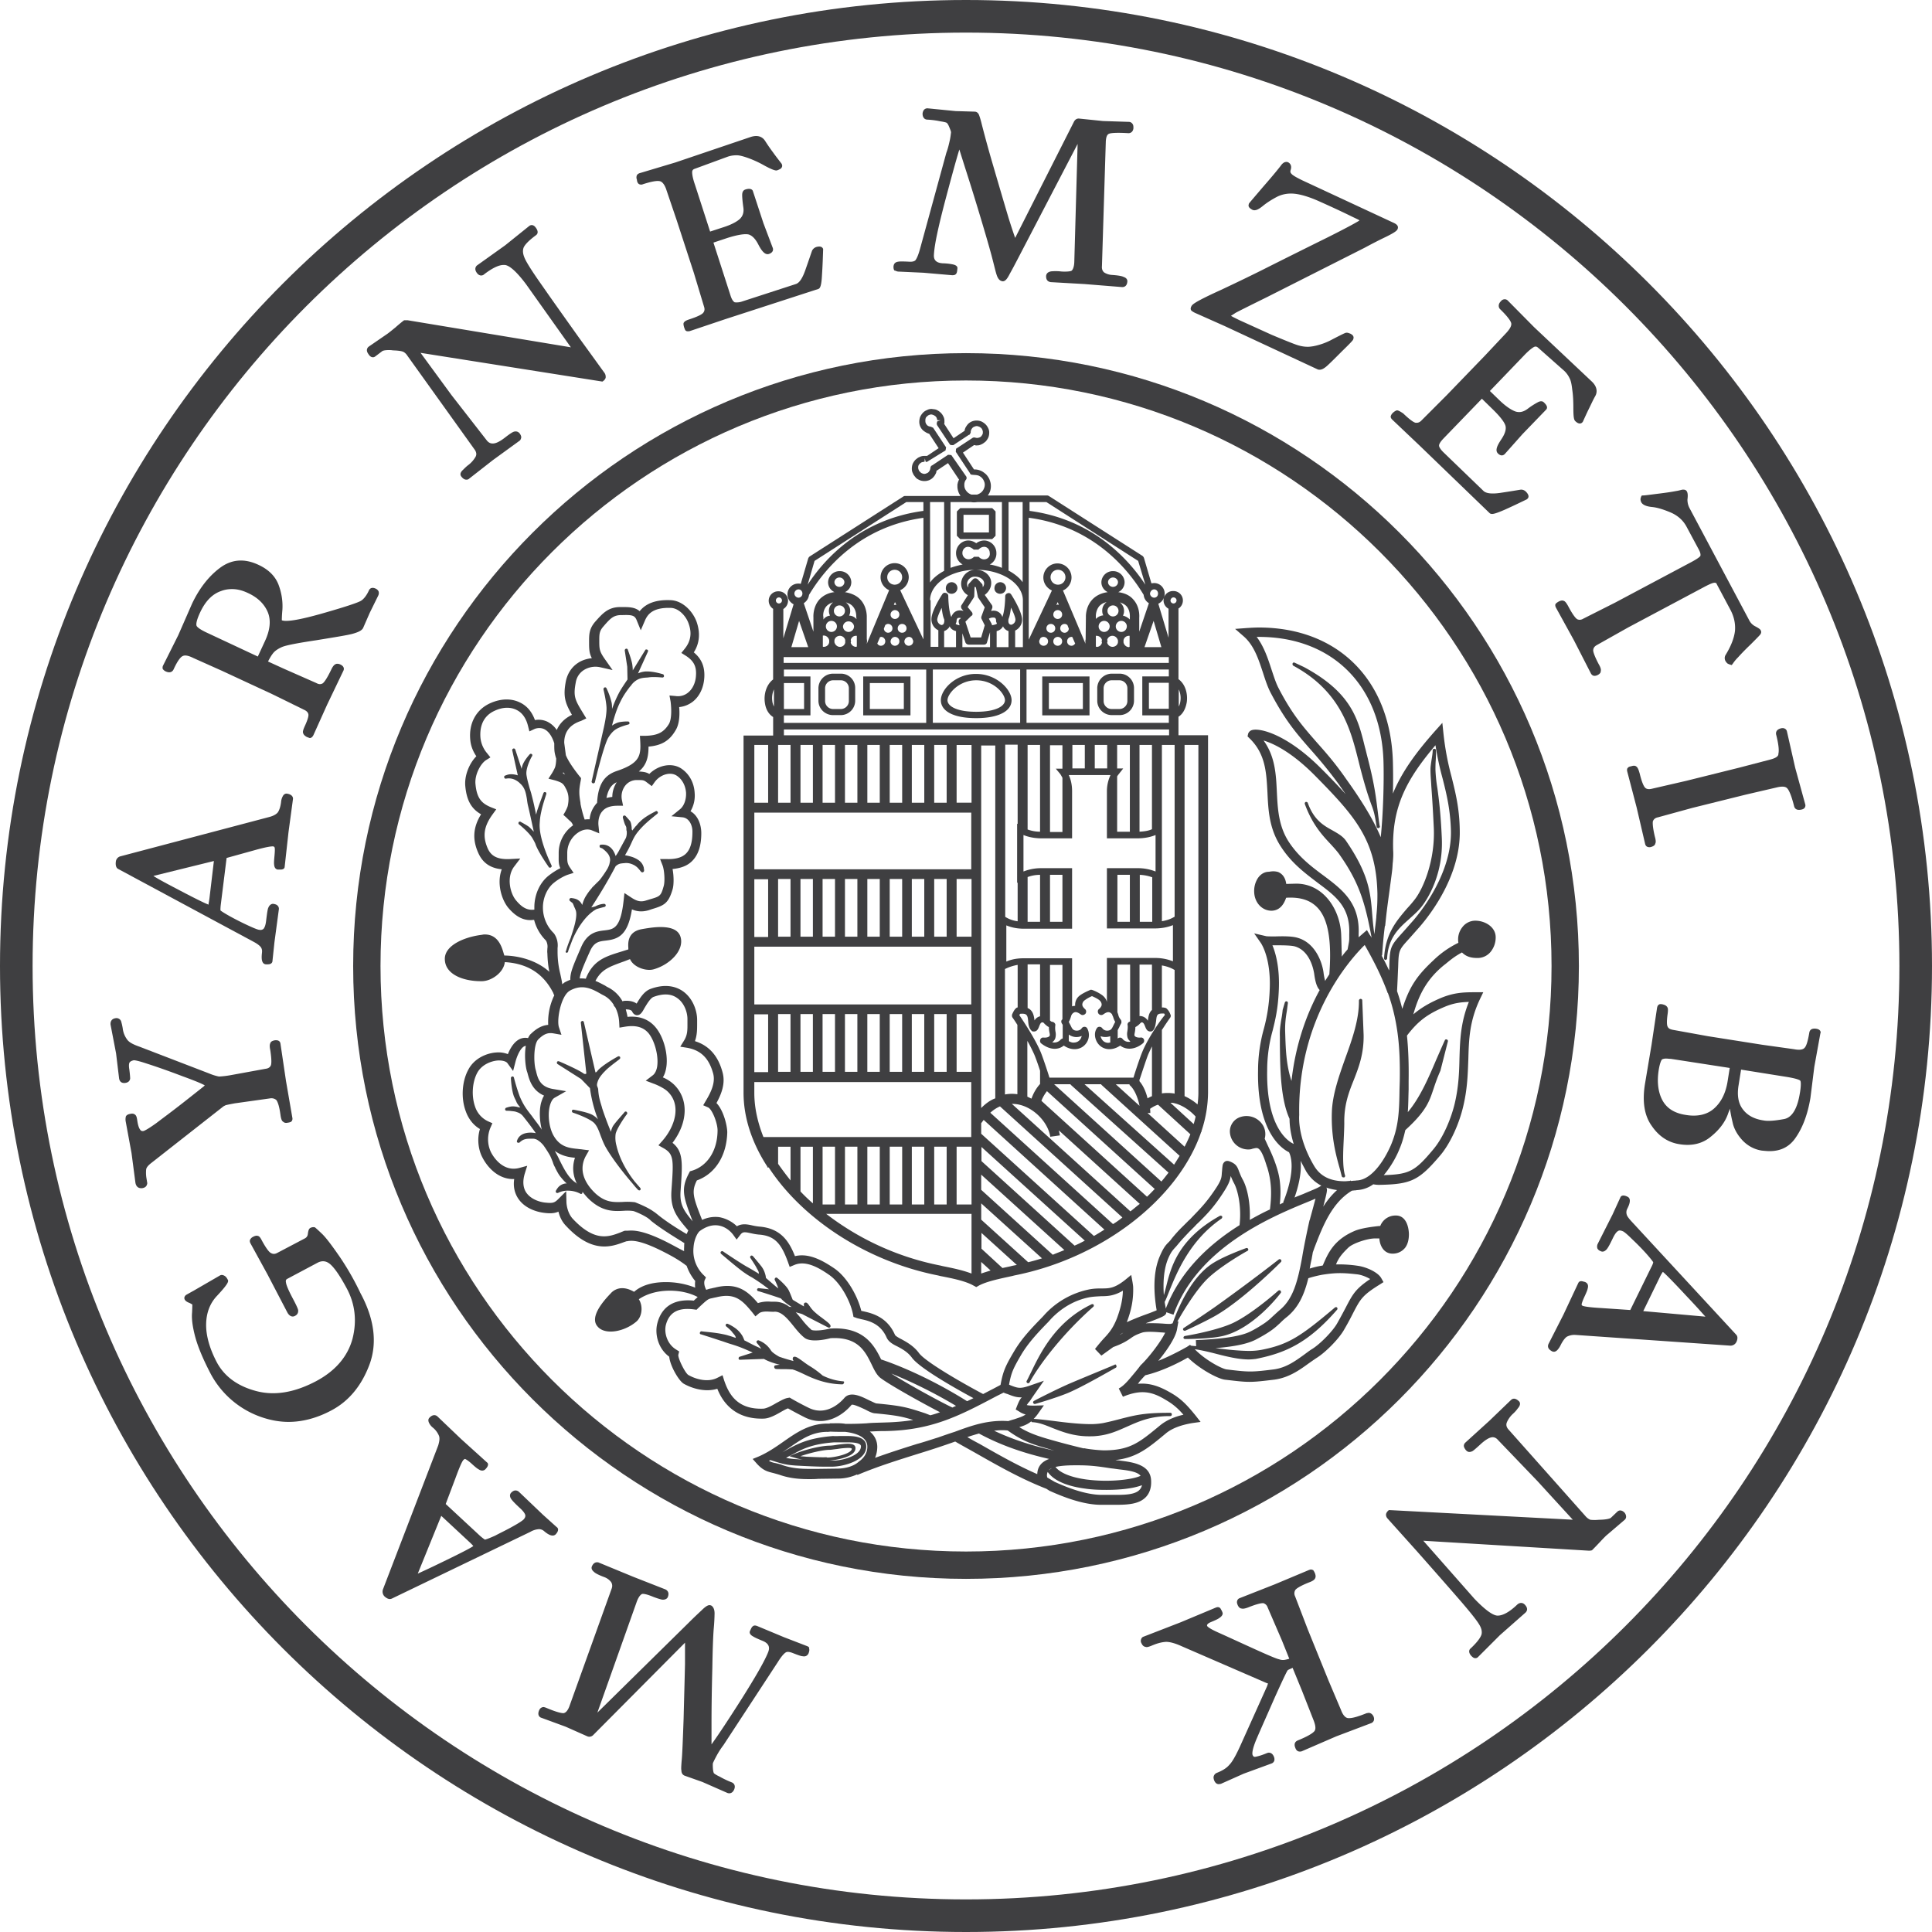
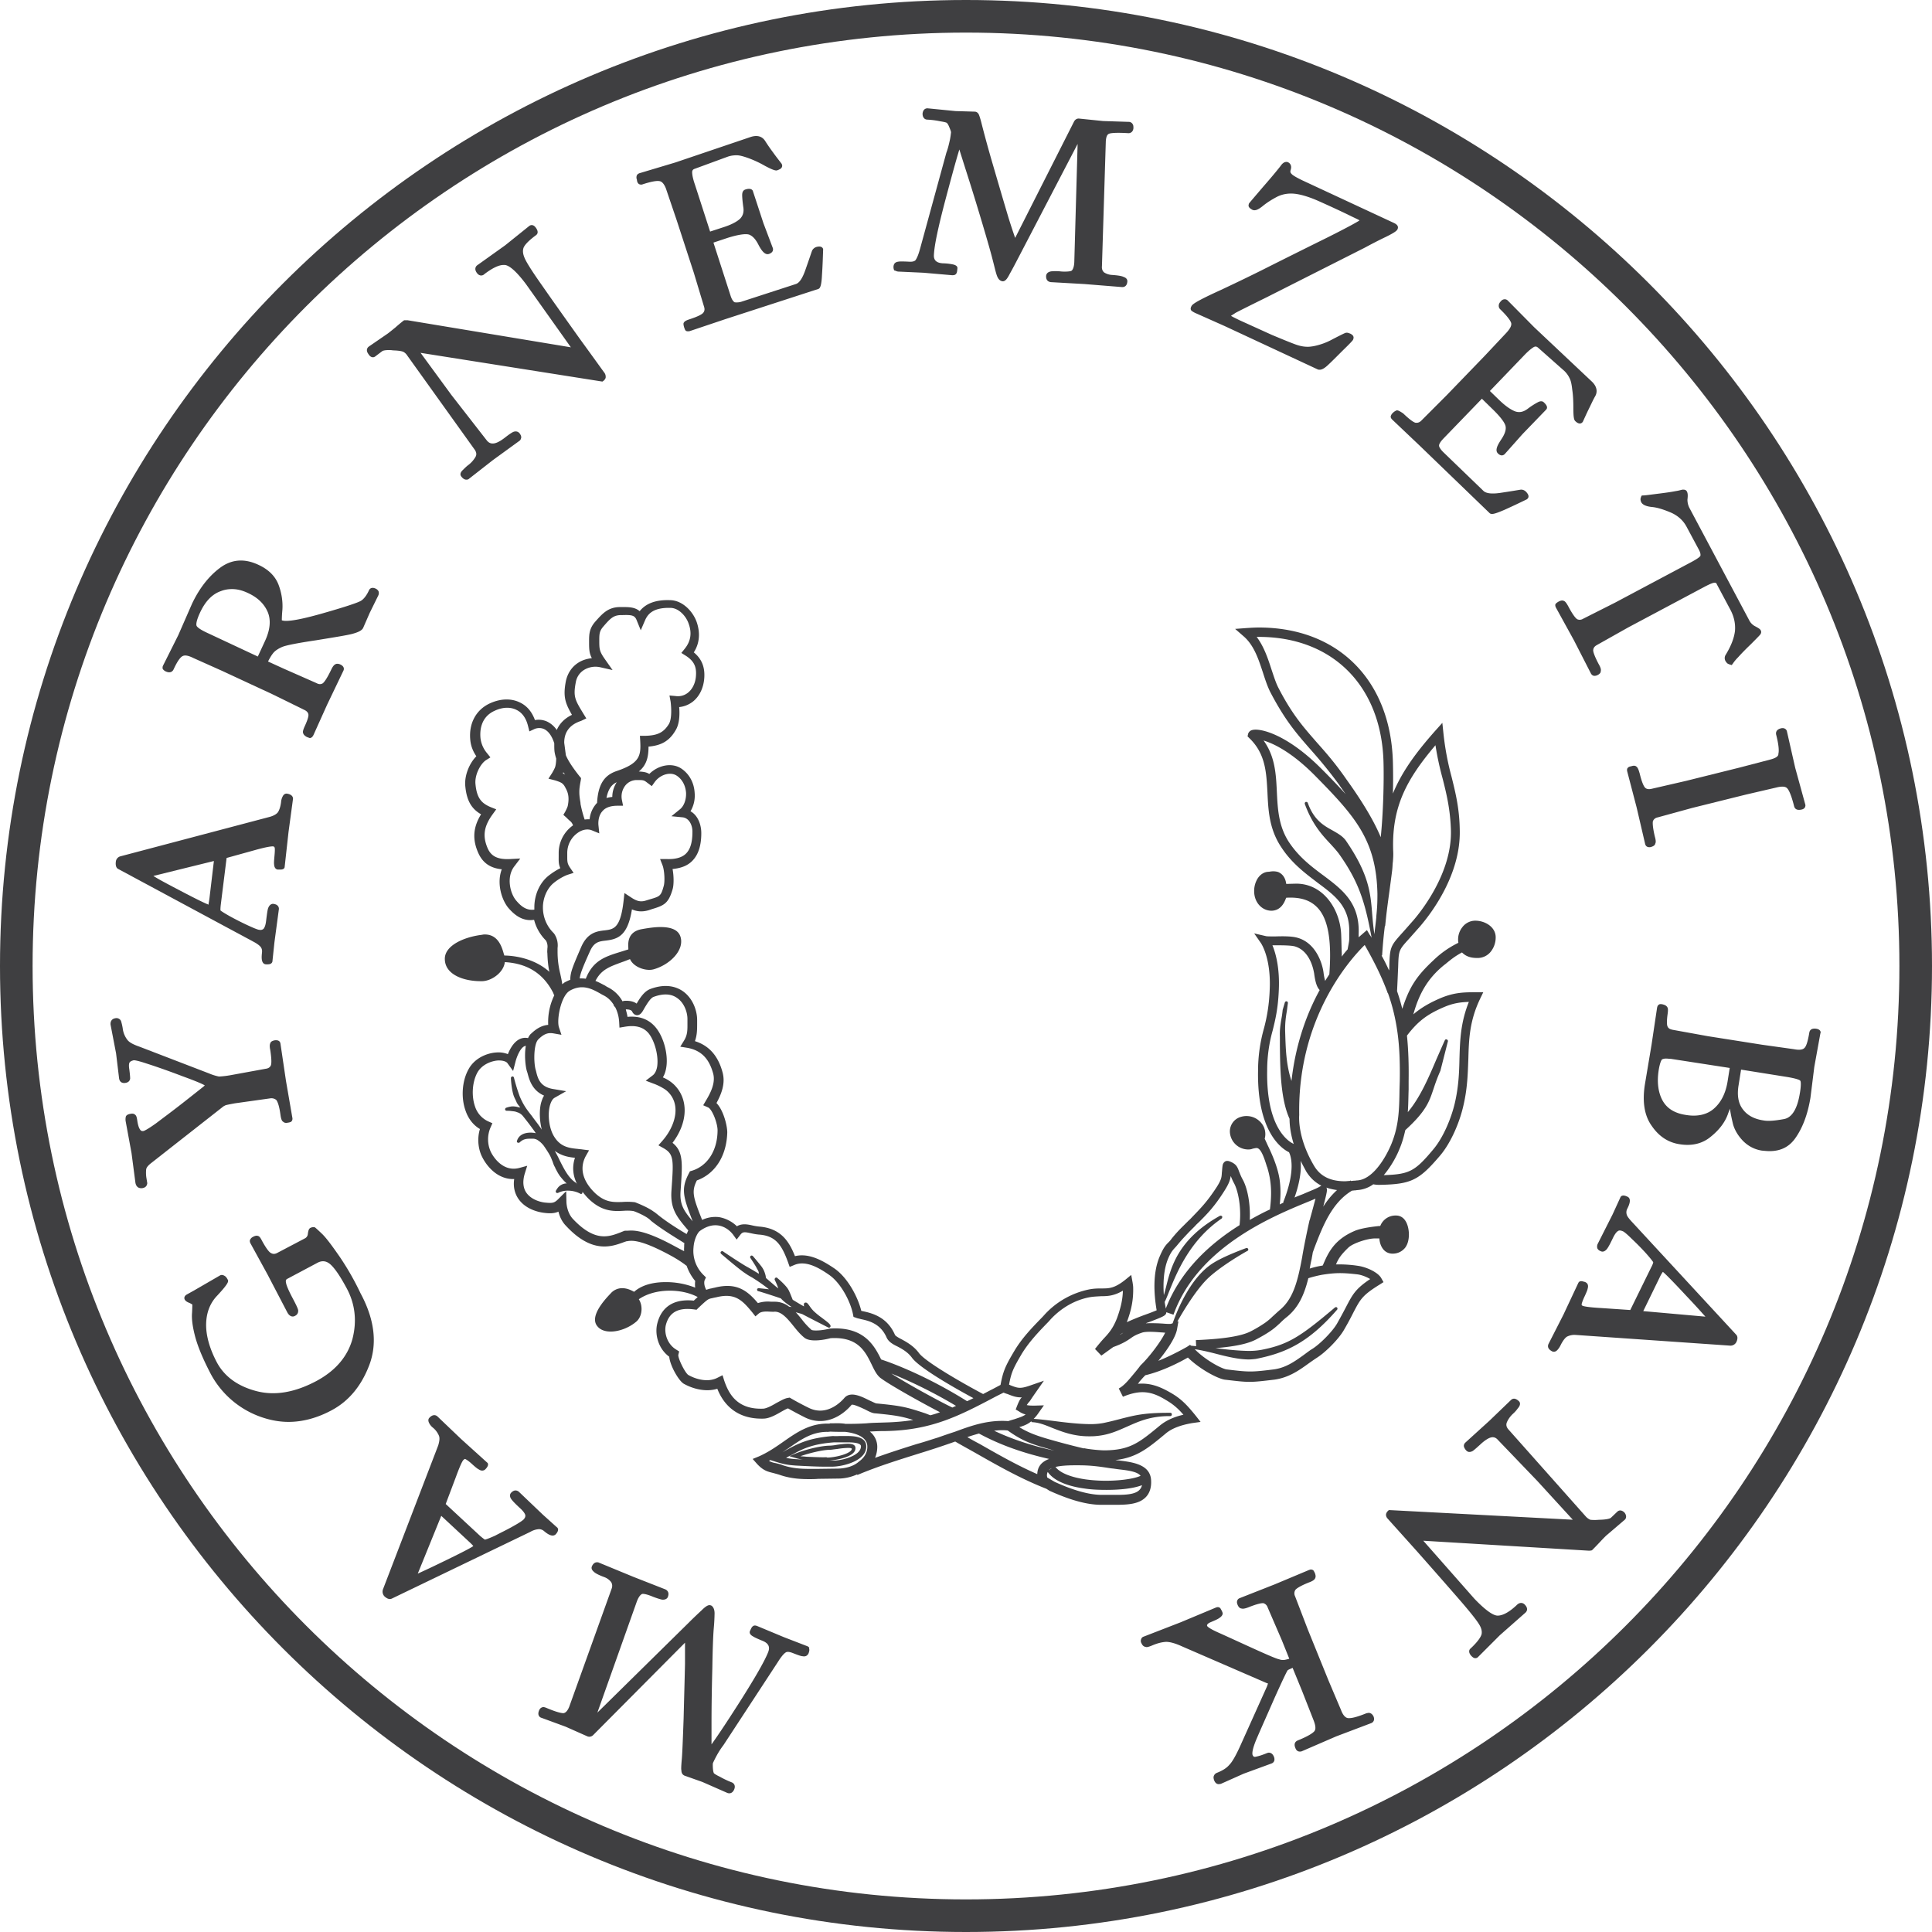
<svg xmlns="http://www.w3.org/2000/svg" viewBox="0 0 79 79" fill="none">
  <path fill="#3f3f41" d="m32.992 67.306-.938-.362-1.084-.452c-.08-.034-.147-.034-.192.012-.034.022-.057.067-.113.192-.045.113.079.192.124.215.068.045.192.101.384.18.317.125.294.317.238.464-.147.372-.52 1.016-1.097 1.932-.497.78-.903 1.4-1.22 1.841v-.836c0-.723.012-1.491.034-2.294.012-.79.034-1.333.057-1.604a7.98 7.98 0 0 0 .034-.621c0-.17-.057-.283-.147-.328l-.057-.011c-.079 0-.18.067-.328.214-.146.136-.327.305-.53.509l-3.73 3.672 1.617-4.553c.079-.204.158-.272.203-.294.011-.011.113-.034.463.113.147.056.26.09.35.113.17.022.238-.068.25-.113.078-.204-.057-.283-.103-.305l-1.299-.509-1.424-.587c-.022-.012-.045-.012-.079-.012-.056 0-.147.034-.203.17-.023.056-.023.135.09.226.034.034.125.102.43.215a.617.617 0 0 1 .27.203c.046.079.057.17.012.282l-1.729 4.814c-.045.113-.124.248-.237.26-.079 0-.271-.034-.723-.227-.034-.01-.068-.022-.09-.022-.046 0-.136.023-.181.136-.09.214.045.293.102.305l.983.361.892.396c.08.033.181.01.249-.068l3.74-3.763v.87c-.012.554-.034 1.3-.057 2.237-.034.938-.056 1.503-.079 1.707-.023.282-.023.372-.011.406 0 .147.079.192.124.215l.734.26 1.029.452a.22.22 0 0 0 .079.011c.045 0 .135-.023.192-.158.067-.158-.012-.26-.113-.294a3.704 3.704 0 0 1-.475-.226c-.192-.09-.226-.135-.237-.135 0 0-.034-.046-.045-.204-.011-.17 0-.203 0-.215.034-.079.09-.192.158-.316s.158-.271.271-.418l2.226-3.4c.17-.272.271-.362.328-.396.056-.034.147-.023.27.022.283.113.374.136.419.136.113.023.192-.023.237-.113.034-.09.045-.158.023-.192.022-.034 0-.08-.09-.113ZM22.721 62.741c.147-.158.102-.26.046-.294l-.565-.508-.983-.938a.216.216 0 0 0-.136-.056c-.068 0-.124.034-.18.09-.034.034-.091.124 0 .26.033.045.101.136.372.384.147.136.192.226.204.271 0 .023.022.08-.068.181-.023.023-.113.102-.418.271-.237.136-.497.26-.757.396-.328.147-.407.158-.407.158s-.045-.023-.192-.147l-1.412-1.31.418-1.108c.203-.553.282-.678.316-.7.045-.046.068-.034.08-.023.044.023.123.068.293.226.101.09.18.158.248.192.102.068.193.057.26 0a.676.676 0 0 0 .068-.079c.08-.113.045-.18.011-.203l-1.062-.96-.971-.927c-.09-.08-.215-.068-.328.056-.034.034-.068.102-.011.215a.563.563 0 0 0 .158.192.855.855 0 0 1 .248.339c.034.102.012.226-.034.384l-2.26 5.887a.28.28 0 0 0 .069.293c.079.068.146.102.214.102a.213.213 0 0 0 .09-.023l5.65-2.722a.807.807 0 0 1 .362-.113.33.33 0 0 1 .214.09c.215.18.362.215.463.124Zm-4.677-.757 1.118 1.04c.136.124.181.18.192.192-.034.034-.237.158-1.242.644-.577.282-.882.418-1.029.486l.96-2.362ZM13.864 51.352c-.328-.474-.554-.768-.712-.915-.237-.226-.249-.226-.271-.249l-.046-.01h-.022a.295.295 0 0 0-.125.033c-.056.034-.079.09-.101.249a.219.219 0 0 1-.124.18l-1.119.588c-.102.056-.18.056-.26.011-.056-.022-.17-.135-.373-.508-.068-.136-.113-.181-.158-.192l-.045-.012a.34.34 0 0 0-.158.046.247.247 0 0 0-.113.101c-.023.034-.034.08 0 .158l.7 1.277.814 1.56c.079.146.203.203.316.135.09-.045.136-.124.124-.237-.01-.045-.045-.147-.226-.486-.203-.384-.26-.554-.27-.633-.023-.102.01-.135.056-.158l1.231-.655c.192-.102.373-.08.543.079.192.18.406.508.655.971.339.633.418 1.322.237 2.045-.192.724-.689 1.322-1.502 1.752-.882.463-1.695.599-2.452.395-.757-.203-1.288-.599-1.593-1.164-.305-.576-.452-1.118-.441-1.581.011-.475.17-.86.452-1.153.463-.497.474-.587.43-.655-.046-.09-.091-.136-.136-.158-.057-.034-.125-.045-.181-.012l-1.074.622c-.225.124-.282.158-.305.17-.09.067-.09.146-.056.203.023.034.056.079.203.135.046.023.08.045.102.057 0 .034 0 .124-.011.339-.023.248.022.587.135 1.005.113.407.317.893.61 1.458A3.725 3.725 0 0 0 10.7 57.95c.362.124.734.192 1.096.192.576 0 1.175-.159 1.763-.475.7-.373 1.22-.994 1.547-1.864.328-.882.204-1.864-.361-2.915a11.151 11.151 0 0 0-.881-1.537ZM9.22 45.195c.034-.012.136-.034.384-.08l1.446-.203a.31.31 0 0 1 .249.068c.034.045.113.18.17.61.022.158.056.249.101.271.045.045.102.068.204.045a.438.438 0 0 0 .124-.033l.034-.034a.175.175 0 0 0 .022-.136l-.26-1.503-.226-1.525c-.01-.08-.067-.158-.237-.136-.124.023-.17.08-.17.102-.033.057-.044.136-.01.294.067.44.045.587.022.633-.034.079-.113.124-.215.135l-1.423.26a3.742 3.742 0 0 1-.464.056H8.95a2.074 2.074 0 0 1-.396-.124L5.706 42.8c-.26-.09-.43-.18-.508-.294a.952.952 0 0 1-.181-.463 2.343 2.343 0 0 0-.068-.294.206.206 0 0 0-.237-.112c-.136.022-.204.124-.192.26l.226 1.174.124 1.029c.023.135.113.203.26.18.147-.022.18-.113.192-.17 0-.033 0-.112-.034-.383-.034-.192 0-.271.011-.283.034-.045.08-.067.17-.09.056 0 .192.023.53.136.317.101.814.27 1.47.52.587.214.813.316.904.372l-.034.034c-.068.056-.34.271-.814.644-.474.373-.858.655-1.141.87-.395.282-.486.305-.508.316-.068.012-.113 0-.147-.056-.034-.045-.08-.136-.113-.35-.023-.17-.045-.215-.08-.249-.045-.045-.112-.068-.203-.045-.158.022-.192.102-.192.135a.477.477 0 0 0 0 .181l.237 1.288.159 1.21c.034.203.17.225.226.225h.045c.17-.022.203-.124.214-.203l-.033-.204a1.356 1.356 0 0 1-.012-.361c.012-.08.08-.158.192-.249l2.938-2.305c.023-.022.068-.045.113-.067ZM4.837 35.534l5.525 2.972c.192.101.27.18.305.226.045.067.056.135.045.226-.011.124-.057.452.158.474h.08c.157 0 .191-.09.191-.135l.08-.758.18-1.344a.182.182 0 0 0-.056-.17c-.034-.033-.09-.056-.181-.067-.045 0-.136.022-.192.158-.023.045-.045.158-.09.531-.023.203-.068.282-.102.328-.023.022-.08.067-.181.045-.034 0-.147-.034-.463-.181a11.988 11.988 0 0 1-.757-.384c-.317-.18-.362-.226-.362-.226s-.011-.045.011-.237l.238-1.91 1.14-.316c.487-.136.667-.158.758-.158.045.01.056.022.068.056.01.045.01.147-.012.373-.011.136-.022.237-.011.316.011.17.113.204.158.204H11.47c.136 0 .17-.068.17-.113l.158-1.424.18-1.333c.012-.057 0-.203-.26-.237-.045 0-.113.022-.158.113a.593.593 0 0 0-.067.237c-.023.18-.068.316-.125.407-.056.079-.17.146-.327.192l-6.113 1.615a.252.252 0 0 0-.192.226c-.023.192.045.271.102.294Zm1.435.283 2.474-.61-.18 1.514c-.023.18-.046.248-.035.27-.034-.01-.226-.078-1.254-.62-.587-.306-.87-.464-1.005-.554ZM6.78 27.456c.146.067.259.034.316-.08.169-.372.293-.508.361-.542.09-.056.237-.034.44.068l1.187.531 2.045.95 1.31.643c.102.045.159.113.17.18.012.046 0 .17-.147.487-.067.147-.09.237-.067.282.022.09.113.136.146.158.057.023.09.034.125.046h.022l.023-.012c.045-.011.068-.045.102-.101l.565-1.255.666-1.39c.011-.022.068-.157-.124-.248-.09-.045-.18-.034-.204-.011-.056.023-.112.09-.18.237-.192.396-.294.509-.34.543-.078.045-.157.045-.26-.012l-1.332-.587-.644-.294c.079-.158.158-.283.226-.362.079-.09.203-.17.361-.237.17-.068.633-.158 1.39-.271.757-.124 1.254-.203 1.469-.26.248-.068.384-.136.44-.237l.272-.622.35-.711a.227.227 0 0 0 .011-.17.244.244 0 0 0-.124-.113c-.125-.056-.215-.023-.26.056-.102.227-.226.385-.35.453-.102.056-.452.192-1.605.52-.678.191-1.164.293-1.446.293a.55.55 0 0 1-.17-.023c0-.045 0-.17.023-.429.023-.35-.034-.7-.158-1.028-.136-.35-.407-.622-.825-.814-.576-.27-1.107-.226-1.582.136-.452.339-.836.836-1.13 1.457l-.564 1.288-.622 1.243a.196.196 0 0 0-.011.136.306.306 0 0 0 .124.102Zm1.4-2.407c.215-.463.497-.757.859-.881.147-.057.294-.08.452-.08.215 0 .43.057.644.159.395.18.667.44.813.78.136.327.102.723-.113 1.186l-.293.633-2.125-.995c-.327-.158-.384-.248-.384-.282-.011-.045-.011-.181.147-.52ZM15.344 14.575l.283-.214c.011-.012.079-.046.27-.046.046 0 .102 0 .17.012.34.01.418.056.44.067a.45.45 0 0 1 .148.147l2.768 3.864c.068.113.068.204.011.294a1.145 1.145 0 0 1-.27.305c-.08.057-.16.136-.227.204-.113.101-.135.192-.079.27.068.091.136.136.215.136.034 0 .079-.01.101-.034l.983-.768 1.074-.78c.056-.033.068-.09.079-.124.011-.056-.011-.113-.057-.18-.079-.102-.17-.09-.226-.08-.045.012-.124.046-.384.249-.248.192-.395.237-.486.237h-.022c-.09 0-.17-.045-.238-.135l-1.434-1.842-1.266-1.729 7.435 1.175.034-.022c.056-.045.101-.102.101-.158 0-.034 0-.102-.045-.17-.068-.09-.407-.565-1.04-1.435-.61-.858-1.118-1.57-1.502-2.124-.384-.542-.622-.915-.712-1.107-.079-.17-.102-.305-.068-.43.023-.09.136-.26.52-.542.045-.034.124-.124-.011-.305-.08-.113-.181-.136-.271-.068l-.984.791-1.14.814c-.034.022-.148.135-.012.316.057.08.124.102.17.102.045 0 .09-.012.135-.057.328-.248.588-.373.78-.373h.056c.136.012.396.158.87.791l1.83 2.576-6.677-1.107h-.136l-.022.011a6.79 6.79 0 0 0-.339.283c-.18.147-.294.237-.328.26l-.757.52c-.079.056-.124.169-.022.304.079.136.192.17.282.102ZM26.213 7.548c.022 0 .045 0 .067-.012.35-.113.588-.158.712-.124s.215.215.26.362l.418 1.231.7 2.147.419 1.39c.034.101.022.18-.034.248-.034.045-.158.136-.576.271-.136.046-.192.08-.226.147-.012.045 0 .102.022.18.023.057.034.103.057.125l.034.023c.022.011.045.011.067.011.023 0 .046 0 .08-.011l1.446-.486 3.796-1.232c.08-.022.136-.124.158-.598.023-.34.034-.667.045-1.006v-.033c-.034-.091-.124-.125-.282-.08a.301.301 0 0 0-.17.147c-.067.192-.158.463-.282.813-.113.317-.237.509-.384.554l-2.192.712a.668.668 0 0 1-.305.034c-.045-.023-.113-.09-.17-.271l-.7-2.17.576-.192c.43-.135.735-.18.881-.135.147.056.271.192.385.418.158.305.293.418.429.373.192-.068.17-.193.158-.238l-.384-1.017-.43-1.31c-.01-.045-.079-.147-.316-.068-.056.023-.124.068-.124.226 0 .079.011.237.045.486.034.203-.011.361-.136.486-.135.124-.372.248-.7.35l-.52.17-.621-1.921c-.102-.294-.113-.441-.113-.509s.034-.113.101-.135l1.356-.498a1.05 1.05 0 0 1 .328-.056h.045c.113 0 .271.045.463.113.215.079.441.18.678.316.317.17.418.192.475.192l.045-.011a.752.752 0 0 0 .136-.068c.045-.045.067-.101.045-.158l-.011-.034c-.113-.147-.238-.305-.35-.463a7.35 7.35 0 0 1-.328-.475c-.125-.192-.328-.248-.6-.158l-3.072 1.04-1.47.44c-.056.023-.1.057-.112.113a.225.225 0 0 0 .011.147c.011.17.102.204.17.204ZM36.754 11.106l1.005.046 1.164.101h.034c.09 0 .124-.034.147-.068.023-.033.034-.079.045-.214.011-.113-.136-.147-.18-.158a2.286 2.286 0 0 0-.419-.046c-.339-.022-.373-.203-.361-.361.022-.407.18-1.13.452-2.17.237-.892.429-1.604.587-2.124.045.147.124.396.249.791.226.7.452 1.435.678 2.192.226.757.373 1.277.44 1.548.068.26.113.463.159.599.056.17.135.249.248.26.102 0 .18-.09.294-.317.102-.18.215-.395.35-.655l2.418-4.644-.136 4.836c-.01.215-.067.305-.101.34-.012.01-.057.044-.283.044-.056 0-.124 0-.192-.01a2.017 2.017 0 0 0-.373 0c-.17.033-.192.123-.203.18-.011.226.136.248.18.26l1.39.079 1.537.124h.011c.057 0 .193-.022.204-.237 0-.057-.023-.136-.158-.18-.046-.023-.147-.057-.475-.08a.655.655 0 0 1-.316-.102c-.068-.056-.102-.147-.09-.26l.158-5.107c.01-.124.033-.27.135-.305.045-.022.249-.056.791-.022.113 0 .192-.08.203-.204 0-.067 0-.124-.033-.169a.18.18 0 0 0-.159-.09l-1.05-.034-.995-.102c-.056 0-.147.023-.203.147L41.51 9.728a24.368 24.368 0 0 1-.272-.825c-.158-.53-.372-1.254-.632-2.147a48.816 48.816 0 0 1-.452-1.638c-.068-.282-.102-.361-.113-.395-.046-.136-.136-.158-.192-.158l-.78-.023-1.141-.113c-.045 0-.18.011-.204.215 0 .067.012.124.046.17.022.033.068.078.158.078.192.011.361.034.52.068.214.034.26.056.27.068 0 0 .046.034.102.18.068.159.068.193.068.204-.011.09-.022.203-.056.35-.034.147-.068.305-.136.486l-1.073 3.92c-.09.328-.158.43-.192.475-.046.045-.136.068-.271.057-.238-.012-.385-.012-.43 0-.17.022-.18.135-.192.17-.011.1.011.157.034.191.045 0 .09.045.18.045ZM48.742 12.722c.023.012.056.046.192.102l1.141.508 3.808 1.774a.192.192 0 0 0 .079.012c.09 0 .192-.057.316-.17.136-.124.34-.328.61-.599.43-.418.43-.44.441-.463.023-.056.023-.102.011-.124-.011-.045-.056-.08-.113-.113-.056-.023-.113-.045-.158-.045-.022 0-.045 0-.045.01-.023 0-.056.012-.52.25a2.668 2.668 0 0 1-.802.293c-.08.012-.147.023-.226.023-.17 0-.328-.034-.486-.09-.248-.09-.576-.226-.983-.396l-1.344-.61-.181-.09a1.479 1.479 0 0 1-.147-.08c.034-.022.09-.056.192-.124.17-.09.599-.305 1.265-.633l4-2.022c.294-.158.576-.305.859-.44.418-.204.474-.272.497-.328.023-.057.045-.159-.147-.249l-3.74-1.74c-.305-.147-.418-.226-.452-.271-.045-.045-.056-.09-.033-.158.067-.204-.057-.294-.114-.317a.143.143 0 0 0-.067-.01c-.102 0-.181.09-.226.157-.068.09-.294.373-.69.825-.598.7-.598.7-.61.723-.01.034-.022.08-.01.113.022.057.067.09.146.136.113.056.249 0 .452-.17.17-.135.35-.248.565-.361.203-.102.44-.147.69-.125.259.023.61.125 1.016.306.43.192.847.384 1.243.576.158.079.282.135.373.18.022.012.034.023.045.034-.09.057-.396.238-1.345.712-.915.452-1.683.836-2.316 1.153-.621.316-1.3.644-2.022.983-1.119.508-1.153.598-1.187.655-.068.124-.011.18.023.203ZM57.115 16.779a.448.448 0 0 0-.158.101.295.295 0 0 0-.08.113l-.01.023v.022c0 .046.022.08.067.125l1.107 1.05 2.87 2.769c.023.022.057.034.102.034.056 0 .17-.023.508-.17.305-.136.61-.282.915-.43l.023-.022c.045-.045.09-.135-.068-.294a.28.28 0 0 0-.203-.079c-.204.034-.486.08-.859.136-.328.045-.553.022-.666-.08l-1.65-1.592c-.136-.136-.17-.226-.17-.26 0-.057.034-.136.17-.283l1.582-1.638.44.43c.407.395.52.61.531.711.023.147-.045.328-.192.542-.124.193-.26.419-.124.554.102.102.203.102.282.023l.724-.814.96-.994c.08-.08.045-.18-.09-.305-.057-.057-.147-.057-.249 0a3.126 3.126 0 0 0-.418.271c-.17.124-.328.158-.497.102-.18-.068-.396-.215-.644-.452l-.396-.384 1.401-1.458c.215-.226.34-.305.396-.339.068-.034.113-.023.17.023l1.084.96a1 1 0 0 1 .203.283c.057.101.09.26.113.474.034.215.046.475.046.746 0 .43.034.497.079.542.113.113.214.124.282.057l.023-.023c.079-.17.158-.35.248-.531.09-.18.17-.362.26-.52.08-.135.113-.361-.135-.599l-2.362-2.225-1.073-1.085a.173.173 0 0 0-.124-.056.197.197 0 0 0-.159.079c-.067.067-.09.124-.09.192 0 .034.011.09.056.135.328.317.43.486.452.565.034.124-.09.283-.192.396l-.892.949-1.56 1.615-1.028 1.029c-.067.067-.124.09-.192.09h-.045c-.056-.011-.192-.08-.508-.384-.125-.08-.192-.124-.26-.124ZM64.493 25.32c-.057-.034-.17-.158-.362-.52-.079-.146-.135-.214-.18-.226-.057-.033-.125-.022-.215.023a.603.603 0 0 0-.113.08l-.023.033c-.011.045 0 .09.023.136l.734 1.333.7 1.367c.035.056.08.09.148.09a.294.294 0 0 0 .124-.034c.113-.056.135-.135.124-.158.023-.056 0-.147-.079-.282-.203-.384-.237-.543-.226-.588.011-.09.057-.147.158-.203l1.266-.712 3.14-1.672c.238-.124.34-.158.396-.158.045 0 .08.011.09.056l.554 1.04c.158.293.215.587.192.87-.034.293-.158.621-.395 1.005a.253.253 0 0 0 .011.238c.023.034.045.067.09.101.034.012.068.034.09.034l.069.023.045-.057c.045-.067.113-.158.215-.26.101-.113.27-.293.508-.52.373-.372.395-.406.395-.406.046-.057.057-.124.023-.18-.023-.046-.068-.08-.237-.17a.562.562 0 0 1-.237-.249l-2.441-4.587a.743.743 0 0 1-.08-.34c.023-.169.012-.27-.022-.327-.011-.034-.056-.079-.147-.079-.022 0-.045 0-.079.011-.056.012-.124.034-.214.046-.057.01-.215.045-.667.101-.373.046-.599.08-.69.08h-.044l-.023.033a.458.458 0 0 0-.034.113.3.3 0 0 0 .034.136c.056.101.203.17.452.192.215.023.463.102.757.226.282.124.497.316.633.565l.497.926c.102.181.079.249.079.271 0 .012-.034.08-.35.25l-3.141 1.671-1.3.656c-.09.056-.18.056-.248.022ZM72.38 31.06l-1.255.328-2.18.542-1.424.328c-.102.022-.192.01-.249-.046-.045-.045-.124-.17-.226-.587-.045-.158-.079-.237-.124-.271-.045-.046-.113-.057-.215-.023-.056.011-.101.023-.124.045l-.034.034c-.023.034-.023.09-.011.136l.384 1.469.35 1.502c.023.08.08.125.17.125.022 0 .045 0 .079-.012.113-.034.158-.09.158-.124.034-.056.034-.136-.011-.294-.102-.43-.09-.587-.08-.633.034-.079.09-.135.204-.158l1.4-.384 2.182-.542 1.265-.294c.226-.056.373-.045.44.034.057.056.159.237.283.734.034.125.136.17.294.136.068-.011.124-.045.147-.09.011-.023.034-.068.011-.136l-.407-1.48-.339-1.492c-.022-.101-.124-.158-.248-.124-.226.057-.204.215-.192.26.124.486.113.69.09.78.011.101-.113.18-.339.237ZM74.266 42.065c-.17-.023-.26.034-.283.158-.067.407-.135.565-.192.621-.067.08-.214.102-.44.057l-1.288-.18-2.226-.351-1.435-.26c-.113-.023-.18-.056-.215-.136-.022-.045-.045-.158 0-.497.023-.158.023-.248-.011-.293-.034-.057-.09-.09-.18-.113-.046-.012-.069-.012-.091-.012h-.034l-.045.023c-.034.023-.057.068-.068.124l-.226 1.514-.271 1.616c-.113.712-.023 1.288.282 1.706.294.43.678.678 1.141.746.498.079.927-.023 1.266-.305.339-.271.576-.577.7-.915.034-.102.068-.17.09-.238v.012c.023.192.069.395.125.632.068.238.203.464.407.678.214.215.474.35.768.396.113.01.215.022.316.022.464 0 .814-.18 1.063-.542.293-.418.497-.96.61-1.638l.158-1.266.248-1.367c.034-.068-.011-.17-.17-.192Zm-3.537 1.604-.09.565c-.08.475-.26.836-.554 1.096-.282.249-.678.34-1.152.26-.452-.068-.768-.26-.95-.588-.18-.327-.237-.757-.157-1.254.056-.339.124-.418.135-.429a.382.382 0 0 1 .17-.034c.056 0 .124.012.192.012l2.406.372Zm2.87 1.017c-.102.656-.327 1.017-.655 1.074-.362.067-.644.09-.825.056-.395-.056-.678-.215-.859-.463-.18-.238-.237-.565-.17-.972l.103-.644 1.841.294c.497.079.576.147.576.158.012 0 .057.08-.01.497ZM66.73 49.962c-.147-.158-.204-.248-.215-.305a.316.316 0 0 1 .022-.226c.057-.113.204-.406.012-.497-.158-.079-.26-.056-.294.034l-.316.69-.61 1.208a.257.257 0 0 0-.012.181c.023.045.068.09.136.113.079.045.17.011.248-.079.057-.068.136-.215.26-.475.09-.18.158-.248.204-.27.045-.035.113-.023.192.01.034.012.135.08.373.317.192.18.395.384.598.61.238.271.272.339.272.339 0 .011 0 .056-.09.226l-.848 1.729-1.175-.08c-.6-.033-.735-.079-.769-.09-.045-.022-.045-.045-.045-.068.011-.045.034-.135.136-.35.056-.124.102-.226.113-.294.045-.158-.034-.226-.08-.248-.01-.011-.044-.023-.101-.034-.102-.034-.17-.011-.203.056l-.61 1.3-.61 1.197c-.023.057-.068.192.157.305l.046.012h.022c.046 0 .09-.023.136-.068a.789.789 0 0 0 .136-.203c.079-.159.169-.283.248-.34a.68.68 0 0 1 .339-.078l6.35.44a.268.268 0 0 0 .248-.147c.08-.17.034-.26-.01-.305l-4.26-4.61Zm3.005 3.876-2.542-.226.666-1.367c.068-.147.113-.204.136-.238.045.034.237.204.972.995.44.463.655.712.768.836ZM66.13 61.815l-.26.248c-.01.012-.1.068-.428.08-.08 0-.147.01-.215.01-.17 0-.215-.01-.226-.022a.553.553 0 0 1-.17-.136l-3.163-3.559c-.08-.101-.09-.192-.045-.293a1.05 1.05 0 0 1 .237-.328 1.27 1.27 0 0 0 .203-.226c.102-.113.113-.215.057-.282-.124-.125-.237-.147-.328-.068l-.892.858-.983.893c-.046.045-.068.102-.057.158.011.045.034.09.08.147.09.102.169.08.236.057.046-.012.113-.068.35-.283.181-.17.34-.271.453-.294.101-.022.192.012.27.102l1.616 1.684 1.447 1.581-7.514-.395-.034.023c-.056.056-.09.112-.09.169a.23.23 0 0 0 .068.158c.079.09.497.554 1.186 1.322.69.78 1.265 1.435 1.717 1.955.441.508.712.847.825 1.028.102.158.136.294.113.418-.023.09-.113.271-.452.588-.045.033-.113.146.034.305.057.056.102.09.158.09.045 0 .08-.011.113-.045l.893-.893 1.05-.926c.035-.034.136-.147-.022-.317-.09-.101-.215-.101-.316-.01-.317.304-.588.451-.802.451-.136 0-.407-.124-.95-.69l-2.09-2.372 6.768.407c.023 0 .056 0 .113-.011l.023-.012.022-.022c.034-.034.136-.136.305-.317.158-.17.26-.27.294-.294l.7-.598a.172.172 0 0 0 .068-.136.271.271 0 0 0-.068-.17c-.101-.101-.214-.112-.293-.033ZM55.962 70.04c-.023 0-.056.012-.08.012-.417.169-.61.203-.71.203h-.046c-.113-.011-.215-.124-.294-.339l-.508-1.198-.848-2.09-.52-1.356a.264.264 0 0 1 .012-.26c.034-.045.158-.147.553-.305.159-.056.226-.113.249-.158.034-.056.034-.124 0-.215-.023-.056-.045-.09-.068-.124l-.011-.011-.08-.023c-.022 0-.056.012-.09.023l-1.4.587-1.436.565a.163.163 0 0 0-.101.125c-.012.045 0 .09.022.147.046.112.113.146.147.146.057.023.147.012.294-.045.339-.135.509-.17.588-.17h.022c.08.023.147.08.181.181l.576 1.334.305.757c-.068.022-.124.034-.18.045a.455.455 0 0 1-.238-.023c-.068-.011-.305-.101-1.05-.44-.6-.272-1.063-.486-1.39-.633-.44-.192-.486-.271-.497-.282-.012-.034-.012-.046 0-.057.01-.023.034-.057.135-.102.192-.079.316-.135.384-.192.034-.022.147-.113.102-.214-.023-.068-.056-.113-.08-.159-.044-.056-.112-.067-.191-.034l-1.435.6-1.514.587a.15.15 0 0 0-.102.102.183.183 0 0 0 .012.169c.045.102.101.136.158.147.045.011.068.034.305-.068.192-.079.361-.124.542-.136.158 0 .373.057.644.181l3.31 1.435c.08.034.148.068.193.08.011 0 .022.01.022.01-.011.023-.022.068-.045.125l-1.062 2.361c-.192.43-.35.712-.474.836-.114.136-.283.238-.509.328a.215.215 0 0 0-.124.124c-.023.057-.011.113.011.181.056.136.136.158.192.158.023 0 .045-.011.08-.011l.937-.418 1.141-.418a.178.178 0 0 0 .113-.124.27.27 0 0 0-.022-.159c-.057-.135-.147-.158-.204-.158-.034 0-.056.012-.09.023-.271.113-.407.135-.463.147h-.023c-.023 0-.056 0-.09-.08-.012-.045-.034-.191.18-.689.17-.395.418-.949.735-1.672.418-.926.508-1.084.52-1.096.022-.022.079-.045.203-.101l.384.937.475 1.21c.056.146.113.338.034.44-.057.068-.215.192-.69.384-.045.023-.18.09-.09.305.045.125.124.147.18.147.023 0 .046 0 .08-.011L54.64 71l1.435-.543c.08-.034.147-.124.09-.27-.056-.114-.135-.148-.203-.148Z" />
  <path fill="#3f3f41" d="M39.5 0C17.716 0 0 17.716 0 39.5S17.716 79 39.5 79 79 61.284 79 39.5 61.284 0 39.5 0Zm0 77.667c-21.05 0-38.167-17.118-38.167-38.167 0-21.05 17.118-38.167 38.167-38.167 21.05 0 38.167 17.118 38.167 38.167 0 21.05-17.118 38.167-38.167 38.167Z" />
-   <path fill="#3f3f41" d="M64.561 39.5c0-13.84-11.22-25.06-25.06-25.06-13.841 0-25.06 11.22-25.06 25.06 0 13.84 11.219 25.06 25.06 25.06 13.84 0 25.06-11.22 25.06-25.06Zm-25.06 23.942c-13.22 0-23.942-10.723-23.942-23.942 0-13.22 10.722-23.942 23.942-23.942S63.443 26.281 63.443 39.5c0 13.22-10.723 23.942-23.942 23.942Z" />
  <path fill="#3f3f41" d="M60.323 37.647h-.011a.665.665 0 0 0-.52.271.807.807 0 0 0-.158.633 3.93 3.93 0 0 0-1.017.712c-.69.644-.983 1.084-1.277 1.988a8.759 8.759 0 0 0-.214-.723c.022-.43.034-.746.045-.983.022-.69.022-.69.44-1.152.113-.125.26-.294.441-.497.508-.588 1.672-2.147 1.638-3.932-.01-.893-.17-1.537-.339-2.215a11.28 11.28 0 0 1-.327-1.751l-.046-.44-.293.327c-.791.892-1.367 1.683-1.729 2.565a24.32 24.32 0 0 0 0-1.288c-.09-3.345-2.237-5.503-5.48-5.503-.17 0-.35.012-.52.023l-.451.034.35.305c.43.373.61.949.79 1.491.091.283.181.554.294.78.6 1.152 1.063 1.683 1.605 2.305.35.395.734.836 1.22 1.502.068.102.158.226.26.373a26.331 26.331 0 0 0-.983-1.028c-1.401-1.412-2.508-1.683-2.836-1.593a.232.232 0 0 0-.17.158l-.022.102.08.079c.654.633.688 1.39.733 2.203.034.734.068 1.503.565 2.249.441.677 1.006 1.084 1.492 1.457.746.554 1.333.994 1.288 2.102v.113c0 .158 0 .158-.068.508-.079.09-.158.18-.237.294v-.124c-.011-.215-.011-.43-.023-.724-.022-1.05-.712-2.135-1.841-2.135l-.407.011c-.034-.248-.147-.407-.328-.486a.688.688 0 0 0-.305-.022c-.034 0-.056.011-.079.011-.18 0-.35.102-.463.283a.97.97 0 0 0-.136.542c.011.43.316.768.712.768.395-.011.531-.361.587-.508 0-.011.012-.023.012-.023.587-.034 1.005.102 1.3.43.417.463.564 1.333.462 2.7-.056.09-.113.17-.17.271a2.168 2.168 0 0 1-.067-.339c-.056-.43-.339-1.22-1.062-1.424-.215-.067-.587-.067-.915-.056-.147 0-.328 0-.373-.011l-.486-.113.283.407c.01.022.418.62.35 1.931a6.992 6.992 0 0 1-.237 1.56 6.4 6.4 0 0 0-.238 1.717c-.045 2.52.983 3.198 1.266 3.333.068.136.294.712-.237 2.045l.022.012a1.028 1.028 0 0 0-.158.079v-.057a3.918 3.918 0 0 0-.011-.96c-.08-.531-.328-1.074-.486-1.401l-.124-.271a.701.701 0 0 0-.114-.61.784.784 0 0 0-.858-.283.618.618 0 0 0-.452.61.753.753 0 0 0 .768.723.453.453 0 0 0 .17-.034c.067-.01.135-.034.18-.022.17.034.306.463.396.757l.011.022c.181.588.192 1.096.113 1.73-.271.123-.542.27-.825.428.034-.678-.101-1.322-.293-1.66-.08-.147-.113-.25-.147-.328-.068-.192-.124-.317-.418-.418-.057-.011-.113-.011-.158.022a.225.225 0 0 0-.09.136c-.023.124-.023.226-.035.316-.011.181-.011.271-.203.577-.396.61-.667.88-.972 1.197-.056.057-.113.124-.18.181l-.227.226a5.667 5.667 0 0 0-.474.52c-.045.067-.09.113-.136.158-.113.113-.203.226-.339.542-.305.69-.248 1.57-.135 2.226a7.654 7.654 0 0 1-.44.17c-.25.09-.532.203-.78.316.192-.508.27-.927.26-1.401 0-.08-.012-.136-.023-.215l-.057-.316-.248.203c-.43.34-.644.35-.95.35-.157 0-.338 0-.553.046a3.387 3.387 0 0 0-1.763.994l-.113.124c-.429.44-.836.859-1.152 1.39-.384.644-.463.847-.565 1.39l-.339.18c-.136.068-.26.136-.373.193-.96-.509-2.373-1.334-2.621-1.673-.215-.293-.508-.452-.712-.565-.113-.056-.248-.135-.271-.18-.328-.757-.972-.893-1.322-.972-.023 0-.034-.011-.056-.011-.147-.6-.577-1.379-1.108-1.74-.486-.328-1.04-.633-1.604-.497-.237-.6-.576-1.142-1.469-1.21a2.261 2.261 0 0 1-.271-.045c-.192-.045-.43-.09-.633.034a1.395 1.395 0 0 0-.723-.373 1.262 1.262 0 0 0-.7.113c-.373-.937-.441-1.163-.215-1.615.757-.272 1.22-1.017 1.243-1.966 0-.26-.147-.893-.441-1.198.203-.373.373-.802.249-1.254-.181-.678-.554-1.096-1.13-1.277.09-.248.09-.474.09-.734v-.136c0-.384-.18-.892-.587-1.175-.249-.17-.678-.328-1.322-.09-.271.101-.441.395-.565.599-.125-.09-.294-.125-.497-.113a.21.21 0 0 0-.08.022 1.386 1.386 0 0 0-.576-.565c-.045-.022-.09-.045-.135-.079-.113-.056-.249-.135-.396-.192.238-.463.565-.576 1.085-.768.102-.034.215-.08.328-.124.124.282.497.44.79.44a.66.66 0 0 0 .215-.034c.633-.192 1.22-.768 1.062-1.31-.079-.272-.35-.407-.825-.407-.214 0-.474.034-.78.09-.575.113-.541.588-.53.769v.056c-.113.034-.215.068-.328.102-.621.192-1.118.35-1.412 1.096-.08-.012-.158-.012-.249-.012.023-.192.113-.429.418-1.107.17-.384.373-.407.644-.44.497-.057.904-.193 1.074-1.277.203.09.418.113.689.034l.136-.046c.485-.146.666-.225.836-.802.056-.18.056-.542 0-.836.35-.034.61-.135.802-.328.248-.248.373-.62.373-1.14 0-.34-.136-.724-.441-.893a1.26 1.26 0 0 0 .17-.746c-.023-.43-.227-.79-.554-1.006-.384-.248-.938-.135-1.3.226-.112-.067-.225-.09-.429-.101.317-.26.396-.588.396-1.017.53-.045.858-.237 1.107-.667.17-.27.17-.689.147-.949.214-.022.407-.102.576-.237.271-.226.43-.576.452-.983.023-.43-.113-.757-.43-1.017.238-.373.272-.802.113-1.254-.158-.43-.576-.87-1.073-.881-.576-.023-.994.124-1.254.451-.203-.18-.486-.169-.746-.169h-.079c-.474.011-.7.271-.983.588-.248.282-.26.508-.26.802 0 .316 0 .486.113.7-.203.023-.395.08-.565.192-.26.17-.429.43-.497.746-.124.644-.022.904.249 1.379-.328.158-.52.384-.622.62a.997.997 0 0 0-.406-.35.845.845 0 0 0-.486-.056c-.124-.339-.328-.587-.622-.723-.35-.17-.78-.158-1.208.034-.577.26-.882.825-.814 1.503.023.237.102.452.248.666-.293.294-.497.803-.451 1.232.056.576.248.915.644 1.141-.328.531-.362 1.028-.113 1.582.18.407.497.621.96.666-.215.565-.011 1.243.271 1.582.294.34.576.497.904.497.045 0 .102-.01.147-.01.079.316.248.61.486.847a.508.508 0 0 1 .056.327c0 .057-.011.113 0 .192.012.362.045.577.08.757-.51-.463-1.232-.655-1.842-.666 0-.012-.012-.046-.023-.08-.068-.237-.215-.78-.768-.78-.034 0-.068 0-.113.012-.757.09-1.56.452-1.526 1.017.023.61.758.881 1.47.881h.056c.395-.01.881-.361.926-.78.95.057 1.593.487 1.989 1.277v.034h.011c.012.012.011.023.023.046a2.504 2.504 0 0 0-.249 1.209c-.248.022-.463.135-.7.361-.057.045-.09.113-.125.18-.395-.078-.666.26-.824.656a1.053 1.053 0 0 0-.475-.068c-.373.023-.893.226-1.141.701-.26.474-.305 1.152-.113 1.683.113.328.316.588.587.746-.135.44-.045.881.09 1.141.238.475.701.927 1.311.904-.045.294.012.565.159.791.305.463.87.565 1.04.588.248.033.428.033.61-.046.044.181.135.407.316.588 1.062 1.141 1.853.847 2.372.655l.102-.034c.023 0 .045 0 .08-.01.146-.012.44-.046 1.332.395.588.293.769.429.95.553a.627.627 0 0 0 .09.068 2 2 0 0 0 .35.621 1.072 1.072 0 0 0 0 .272 3.242 3.242 0 0 0-1.209-.226c-.384 0-.915.067-1.288.395-.011 0-.023-.011-.045-.023-.09-.045-.249-.124-.44-.124a.621.621 0 0 0-.475.215c-.6.621-.78 1.084-.531 1.356.113.135.305.203.53.203.35 0 .758-.158 1.051-.407.238-.203.283-.632.102-.915.328-.226.78-.35 1.266-.35.418 0 .824.09 1.14.26-.044.045-.101.09-.157.147-1.006-.102-1.368.44-1.492.926-.113.43.023 1.028.486 1.367.034.373.395.995.599 1.108.361.203.892.35 1.367.203.18.452.644 1.265 1.91 1.22.225-.011.474-.147.689-.271.101-.056.214-.124.293-.147.136.08.452.249.7.373.77.373 1.492-.034 1.9-.52.078-.034.428.136.553.192.17.09.305.158.418.158.825.08 1.084.125 1.548.272-.35.056-.723.09-1.142.101-.327.012-.542.012-.757.034-.203.012-.418.023-.745.023h-.124c-.023 0-.046-.011-.068-.011-.204-.023-.328-.012-.497-.012h-.08v.012h-.124c-.745.01-1.276.395-1.796.757-.305.214-.622.429-.983.587l-.249.102.18.203c.25.271.43.316.668.373.079.023.169.045.27.079.43.147.826.17 1.187.17.124 0 .249 0 .373-.012l.825-.011c.27 0 .542-.068.768-.17l.011.023c.859-.361 1.672-.61 2.531-.881a34.862 34.862 0 0 0 1.469-.486c.271.158.542.305.802.452.972.553 1.887 1.073 2.927 1.48l.124.08c.553.248 1.367.575 2.113.575h.576c.497 0 .96-.022 1.243-.305.158-.158.237-.384.226-.666-.011-.678-.746-.769-1.277-.837-.056-.01-.124-.01-.18-.022.87-.102 1.321-.475 2.067-1.096.248-.203.61-.339 1.085-.418l.327-.045-.203-.26c-.34-.418-.588-.69-1.028-.938-.43-.248-.836-.407-1.333-.361.022-.023.045-.057.067-.09.08-.091.158-.182.238-.26.723-.17 1.446-.554 1.74-.724.485.475 1.209.859 1.502.904.486.056.746.09 1.017.09.271 0 .531-.033 1.017-.09.587-.08 1.017-.384 1.39-.655.113-.08.226-.159.327-.226.385-.238.938-.803 1.142-1.175.158-.271.27-.486.361-.667.294-.565.373-.723 1.085-1.164l.158-.101-.09-.159c-.136-.248-.622-.463-.96-.508a5.11 5.11 0 0 0-.893-.056c.01-.023.022-.034.022-.057.102-.203.17-.328.486-.633.192-.18.78-.373 1.085-.373h.18c.023.317.192.622.543.622.215 0 .384-.09.508-.237.113-.147.158-.34.158-.565-.01-.35-.146-.757-.53-.757a.666.666 0 0 0-.633.406c0 .012-.012.012-.012.023h-.045c-.215.023-.723.08-1.005.203-.848.362-1.085.916-1.289 1.39 0 .011-.01.011-.01.023-.023 0-.046.011-.069.011a3.459 3.459 0 0 0-.463.113c.023-.124.045-.26.08-.395.01-.08.033-.17.044-.26l.068-.192c.35-.916.723-1.853 1.537-2.34.045 0 .079-.01.113-.01.045 0 .079-.012.102-.012a1.25 1.25 0 0 0 .655-.237c.056.011.135.023.226.023h.023c1.299-.023 1.615-.181 2.474-1.187.418-.486.79-1.3.96-2.045.17-.723.181-1.322.204-1.91.022-.802.045-1.547.474-2.451l.136-.283h-.34c-.462 0-.858.012-1.4.238-.475.203-.814.406-1.119.666.226-.813.565-1.457 1.266-2.022l.045-.034c.26-.215.407-.328.678-.475.158.159.35.226.621.226h.034a.686.686 0 0 0 .531-.27.93.93 0 0 0 .192-.577c0-.418-.43-.678-.836-.678Zm-1.627-7.175c.08.509.18.95.294 1.367.17.667.316 1.288.339 2.136.034 1.695-1.175 3.243-1.548 3.672-.18.203-.316.361-.43.486-.497.553-.52.587-.542 1.4 0 .046 0 .091-.011.148a7.693 7.693 0 0 0-.305-.61h.022c.023-.362.057-.78.113-1.21h.012l.034-.327c.045-.407.101-.802.147-1.141.056-.43.101-.746.113-.881.01-.113.01-.204.022-.272.011-.158.023-.26.011-.474-.056-1.774.543-2.893 1.73-4.294Zm-4.87-.135c-.52-.599-.983-1.107-1.559-2.226-.102-.203-.18-.452-.271-.723-.147-.452-.305-.938-.61-1.345h.09c3.017 0 5.017 2.012 5.096 5.13.022.79-.011 2.067-.113 3.062-.316-.768-.881-1.639-1.401-2.362-.475-.689-.881-1.14-1.232-1.536Zm.283 5.457c-.486-.361-.995-.746-1.401-1.356-.43-.655-.463-1.367-.497-2.056-.034-.712-.068-1.446-.543-2.102.418.125 1.164.486 2.102 1.435 1.65 1.672 2.508 2.644 2.553 4.836 0 .384-.01.554-.045.915v.034c-.022.237-.056.475-.079.7-.045-.293-.068-.564-.09-.824-.068-.87-.136-1.627-1.062-2.983-.136-.203-.35-.316-.565-.44-.35-.193-.757-.419-1.006-1.12-.011-.033-.045-.044-.079-.044-.023.01-.045.033-.045.056v.023c.294.813.689 1.254 1.017 1.604.135.147.26.282.373.43.813 1.14 1.073 1.965 1.344 3.445a.76.76 0 0 0-.079-.124l-.113-.192-.17.147c-.01.011-.079.068-.169.147V38.2c.056-1.288-.678-1.83-1.446-2.407Zm-2.294 7.977a6.025 6.025 0 0 1 .226-1.639c.102-.417.215-.858.249-1.627.045-.915-.124-1.525-.26-1.852h.102c.27 0 .644 0 .813.045.667.192.78 1.062.791 1.107.045.35.113.565.226.678-.52.949-.983 2.192-1.153 3.717-.225-.678-.237-1.333-.26-2.068v-.045c0-.26.023-.452.057-.666.023-.124.034-.249.057-.407 0-.034-.023-.068-.046-.068-.033-.011-.067.012-.079.045l-.09.306a3.698 3.698 0 0 1-.057.395c-.033.215-.067.418-.056.69v.36c.011.939.023 2.193.395 3.006 0 .192.023.554.17 1.028l-.023-.011c0-.011-1.107-.418-1.062-2.994Zm1.367 3.694c.068.136.147.283.226.43.158.26.362.452.622.587l-.057.034c-.124.08-.373.17-.678.305-.113.046-.237.09-.361.147.237-.678.282-1.164.248-1.503Zm-5.412 3.989c.113-.26.181-.328.271-.43.046-.045.09-.101.147-.169.17-.203.294-.328.441-.486l.237-.237c.057-.068.125-.124.181-.18.316-.317.61-.61 1.017-1.255.18-.282.237-.44.26-.61.034.079.068.17.135.294.147.26.317.949.226 1.717-1.209.757-2.418 1.853-3.016 3.412-.012-.09-.034-.18-.046-.282l.012-.011c.056-.114.113-.26.18-.43.317-.78.848-2.079 2.136-2.96a.088.088 0 0 0 .023-.09.088.088 0 0 0-.09-.023c-1.73.96-2.012 2.135-2.204 2.915-.034.124-.057.226-.09.328-.034-.486-.012-1.051.18-1.503Zm-1.988 3.13c.034-.023.09-.057.147-.09a.553.553 0 0 1-.147.09ZM25.85 41.364c.034.08.102.136.18.147.148.011.227-.113.317-.282.09-.147.237-.407.373-.464.395-.147.723-.135.972.046.293.203.418.587.418.858v.136c0 .305.011.508-.147.757l-.147.237.282.045c.565.102.893.43 1.063 1.051.101.373-.09.768-.294 1.107l-.113.192.203.09c.17.08.396.668.384.961-.011.814-.418 1.435-1.05 1.627l-.08.023-.034.068c-.35.655-.237.983.147 1.977-.361-.43-.53-.678-.497-1.21l.012-.18c.067-.994.101-1.469-.34-1.819.645-.847.667-1.819.035-2.407a1.537 1.537 0 0 0-.43-.27c.08-.125.124-.283.147-.453.068-.53-.124-1.22-.452-1.604-.271-.316-.644-.463-1.141-.418-.011-.102-.045-.203-.068-.305.124 0 .226.022.26.09Zm-2.09-11.886.214-.102-.124-.203c-.339-.554-.418-.69-.305-1.277a.733.733 0 0 1 .328-.497.891.891 0 0 1 .678-.113l.497.113-.294-.418c-.249-.35-.249-.43-.249-.813 0-.26.012-.373.17-.554.282-.328.407-.452.7-.463h.08c.384-.012.497.011.576.203l.17.418.18-.418c.113-.248.328-.52 1.05-.497.328.011.622.339.724.633.147.395.09.734-.158 1.04l-.136.169.18.113c.317.203.441.429.419.79-.011.306-.136.565-.316.712a.65.65 0 0 1-.52.147l-.249-.022.046.248c.022.17.067.678-.068.915-.215.35-.464.475-.983.486h-.204l.012.192c.034.6 0 .915-.916 1.232-.418.135-.802.395-.847 1.322-.011.011-.034.022-.045.045a1.12 1.12 0 0 0-.26.621c-.068 0-.136 0-.203.012a4.85 4.85 0 0 1-.17-.644v-.034c-.034-.215-.056-.34-.045-.554.011-.147.056-.373.056-.373l.012-.09-.057-.068c-.27-.339-.474-.644-.565-.87l-.067-.508c0-.34.135-.712.689-.893Zm1.457 2.508c-.113.181-.18.384-.18.6-.08.01-.159.022-.238.044.08-.418.249-.565.418-.644Zm-2.18-.406c.022.034.045.056.067.09-.022-.011-.056-.034-.079-.045-.011-.012 0-.034.012-.045Zm-1.921 5.254c-.26-.294-.418-.972-.09-1.402l.248-.327-.418.022c-.486.023-.768-.101-.915-.44-.215-.497-.158-.893.203-1.39l.147-.203-.226-.09c-.35-.148-.565-.34-.621-.927-.046-.384.203-.848.429-.994l.18-.113-.135-.17a1.158 1.158 0 0 1-.271-.621c-.023-.249-.023-.848.587-1.119.317-.147.633-.158.882-.034.237.113.395.34.474.655l.057.226.215-.101s.18-.08.372 0c.181.079.328.27.43.587v.034c0 .102 0 .215.011.305.011.08.034.181.068.283 0 .079-.011.282-.057.384a1.953 1.953 0 0 1-.113.214l-.147.227.26.067c.08.023.215.068.283.113.079.057.113.113.17.226.112.204.135.418.078.7-.01.057-.067.17-.101.238l-.08.136.114.101s.101.102.17.159c.056.045.09.113.112.169a1.381 1.381 0 0 0-.587 1.13v.135c0 .17-.012.317.067.486-.135.068-.327.181-.52.34-.327.282-.53.734-.542 1.22v.135c-.27.034-.486-.068-.734-.361Zm1.084.237c.012-.373.17-.723.407-.938.305-.26.6-.362.6-.362l.248-.079-.147-.214c-.113-.17-.113-.249-.113-.464v-.135c0-.34.17-.644.43-.825.191-.136.406-.17.575-.102l.305.125-.034-.328s-.045-.362.17-.588c.124-.146.339-.214.61-.214h.226l-.045-.226a.73.73 0 0 1 .136-.599.594.594 0 0 1 .463-.226c.282 0 .294 0 .44.113l.181.136.113-.159c.226-.316.644-.44.904-.27.226.146.362.406.384.7.012.27-.079.53-.237.666l-.362.294.464.045c.27.034.406.34.395.61 0 .419-.09.7-.26.87-.158.159-.418.238-.78.226h-.282l.102.26c.079.215.101.667.045.848-.113.406-.147.418-.576.542l-.147.045c-.215.068-.373.034-.622-.135l-.26-.17-.033.305c-.125 1.141-.407 1.175-.769 1.22-.305.034-.7.08-.96.667-.361.836-.452 1.05-.452 1.356-.068.023-.136.056-.203.09-.046.023-.08.057-.125.09-.022-.169-.056-.304-.079-.417a3.714 3.714 0 0 1-.113-.916v-.146a.853.853 0 0 0-.124-.565l-.034-.046a1.456 1.456 0 0 1-.44-1.084Zm-.192 5.434c.26-.26.43-.282.633-.248l.317.056-.102-.305c-.102-.305.079-1.3.452-1.503.508-.282.904-.067 1.243.125.056.034.101.056.146.079.17.09.306.226.407.395-.011 0-.011.012-.011.012l.068.079c.09.18.147.384.158.621l.011.204.204-.034c.463-.08.768.011.983.26.248.305.406.892.361 1.31-.011.136-.068.328-.192.418l-.282.215.327.124c.102.034.407.17.554.305.599.554.316 1.447-.204 2.034l-.158.18.204.114c.418.237.418.463.339 1.582l-.012.18c-.045.735.226 1.062.69 1.605-.023.045-.046.101-.068.147-.294-.17-.859-.52-1.22-.825l-.046-.034c-.022-.023-.045-.034-.079-.056-.26-.193-.712-.362-.734-.373l-.034-.012a2.586 2.586 0 0 0-.508-.011c-.373.011-.69.023-1.096-.339-.305-.282-.769-.859-.407-1.537l.135-.237-.27-.034c-.057-.011-.125-.011-.182-.022-.361-.034-.711-.08-.971-.497-.204-.317-.283-.87-.181-1.266.045-.17.113-.282.192-.328l.475-.27-.543-.091c-.53-.09-.621-.44-.689-.735l-.023-.079c-.079-.339-.067-1.028.113-1.209Zm1.57 5.887-.022-.023c-.305-.192-.485-.553-.678-.937-.056-.125-.124-.249-.192-.373.271.203.565.26.825.282-.124.362-.09.746.102 1.108l-.034-.057Zm3.616 2.361c-.983-.485-1.344-.44-1.536-.429H25.557l-.045.011c-.045.023-.09.034-.136.057-.497.192-1.062.395-1.954-.554-.249-.271-.26-.666-.26-.678l-.011-.452-.317.317c-.17.17-.237.18-.565.147-.26-.034-.587-.159-.757-.418-.124-.192-.147-.452-.056-.758l.102-.327-.328.09c-.7.181-1.096-.52-1.164-.666a1.224 1.224 0 0 1-.011-.983l.079-.181-.18-.08a1.01 1.01 0 0 1-.532-.61c-.147-.429-.113-.982.09-1.366.181-.34.565-.486.837-.509.214-.011.35.045.395.102l.237.327.102-.395c.045-.17.203-.61.418-.633-.068.396-.011.859.045 1.04l.023.068c.068.26.18.711.678.926-.057.09-.09.192-.125.305-.079.328-.056.746.034 1.096l-.011-.023c-.158-.237-.294-.395-.395-.542-.204-.26-.34-.43-.498-.802a8.057 8.057 0 0 1-.237-.768c-.011-.034-.034-.057-.068-.046-.034 0-.056.034-.056.068 0 .023.023.475.124.746.034.079.057.124.09.192l.023.056c.034.068.09.136.147.204-.034 0-.056-.011-.08-.011l-.044-.012a.878.878 0 0 0-.181-.022c-.113 0-.271.056-.271.056-.034.011-.045.045-.045.068 0 .034.034.056.067.056.012 0 .125 0 .192.012.09.011.147.011.226.045.17.045.26.18.26.18s.238.295.373.487c.045.056.09.124.136.192a1.012 1.012 0 0 0-.204-.023c-.293 0-.497.113-.565.339a.054.054 0 0 0 .023.068.097.097 0 0 0 .08 0 .636.636 0 0 1 .157-.113c.113-.045.192-.045.294-.045h.09c.034 0 .057 0 .09.01.091.023.125.057.204.114.057.045.136.136.136.136.011.01.192.27.282.44.046.09.068.158.102.237.023.068.045.147.102.238l.01.034c.069.124.103.203.193.327.09.113.18.215.271.294h-.045a.489.489 0 0 0-.294.147.869.869 0 0 0-.101.147.07.07 0 0 0 .01.079c.023.022.046.022.08.011a.865.865 0 0 1 .407-.09c.17 0 .35.045.497.124.011.011.022.011.034.011.022 0 .034-.011.045-.022.011-.023.011-.045.011-.068.09.113.181.226.305.339.52.474.972.463 1.367.44.147-.01.283-.01.418.012.136.045.441.18.61.305.023.023.046.034.057.045l.045.045c.43.35 1.119.757 1.367.916-.01.045-.01.079-.01.124 0 .068-.012.135 0 .203-.17-.079-.396-.214-.78-.407Zm1.164.26c.023-.35.17-.61.26-.678.249-.18.497-.26.746-.226.237.034.452.17.61.373l.147.204.158-.204c.09-.113.158-.113.418-.056.102.022.203.045.328.056.689.045.938.418 1.197 1.13l.068.192.192-.079c.452-.192.972.09 1.424.407.474.328.87 1.085.972 1.604l.022.113.102.034c.045.023.124.034.203.057.317.067.802.18 1.051.757.08.17.249.27.44.361.193.102.419.226.588.452.305.43 1.808 1.277 2.52 1.661-.09.045-.181.09-.26.124-1.661-1.04-3.062-1.559-3.514-1.706-.271-.553-.69-1.344-2.056-1.265h-.034c-.396.102-.7.09-.757.056a2.967 2.967 0 0 1-.396-.43 5.728 5.728 0 0 0-.248-.293c.113.034.248.068.27.08.34.18 1.052.542 1.052.542.011 0 .022.01.034.01.045 0 .067-.033.067-.067 0-.023-.01-.034-.022-.056-.057-.08-.204-.181-.35-.294a2.994 2.994 0 0 1-.317-.26 1.295 1.295 0 0 1-.158-.192c-.08-.113-.113-.158-.17-.158a.086.086 0 0 0-.056.022c-.023.023-.023.068-.011.136-.113-.057-.294-.17-.463-.271-.034-.08-.136-.35-.181-.418-.08-.147-.34-.385-.452-.475a.055.055 0 0 0-.08 0c-.022.023-.033.045-.022.08 0 0 .09.18.147.35-.034-.034-.08-.057-.113-.09-.136-.114-.328-.283-.395-.34a.718.718 0 0 0-.034-.17.91.91 0 0 0-.17-.327c-.079-.102-.316-.384-.328-.395-.022-.023-.056-.034-.09-.012-.023.023-.034.057-.011.09 0 0 .214.317.26.419.01.022.022.045.034.056.033.068.056.102.045.17-.057-.046-.147-.09-.215-.136l-.215-.124c-.26-.136-1.028-.655-1.028-.655-.022-.023-.068-.012-.09.01-.023.023-.012.069.011.091.034.023.735.633.983.791.113.08.215.136.294.18.215.136.373.238.678.475l-.418-.045c-.034 0-.068.023-.068.057s.023.067.056.067c.057.012.588.181.916.294.079.09.226.215.44.35-.045 0-.079-.01-.101-.01a.94.94 0 0 0-.577-.204h-.158a1.31 1.31 0 0 0-.542.056c-.43-.508-.87-.858-1.763-.632-.056.01-.101.022-.147.033-.079.012-.135.034-.203.057-.124-.237-.068-.384-.068-.384l.057-.124-.09-.09a1.374 1.374 0 0 1-.419-1.13Zm10.587 6.542c-.418-.192-1.875-.983-2.497-1.39.61.249 1.57.678 2.644 1.322-.057.023-.102.046-.147.068Zm-1.107.237c-.757-.248-.938-.305-2.011-.406-.046-.012-.181-.08-.283-.125-.339-.17-.757-.372-1.005-.113-.113.136-.7.78-1.447.43a11.629 11.629 0 0 1-.745-.396l-.057-.034-.068.012c-.146.022-.293.113-.485.214-.17.102-.385.215-.52.226-1.062.046-1.413-.587-1.605-1.152l-.067-.215-.204.102c-.384.203-.881.068-1.197-.113-.136-.09-.43-.69-.407-.825l.034-.135-.125-.08c-.372-.226-.497-.689-.418-1.005.136-.52.509-.723 1.164-.633l.09.012.068-.068c.396-.373.407-.373.577-.407a1.83 1.83 0 0 1 .158-.034c.768-.192 1.062.113 1.48.621l.124.159.147-.125c.102-.079.283-.079.452-.067.068 0 .124.01.18 0h.012c.282 0 .52.282.757.576.136.17.282.35.452.486.26.214.904.067 1.073.022 1.13-.068 1.424.554 1.684 1.085.113.237.215.44.373.553.395.294 1.717 1.029 2.418 1.39-.125.045-.26.09-.396.124l-.203-.079Zm-3.56 2.26-.824.011h-.373c-.328 0-.69-.022-1.062-.146-.113-.046-.215-.068-.305-.09a.85.85 0 0 1-.271-.091c.022-.011.034-.023.056-.034l.215.068c.362.113.52.135.836.158.452.023.859.045 1.209.045h.249c.225 0 .576-.056.88-.192.453-.203.543-.463.532-.655-.011-.407-.565-.407-.802-.407h-.238c-.113 0-.192.011-.316 0-1.017.079-1.457.328-1.875.554-.068.033-.136.079-.204.112.08-.045.147-.101.226-.146.52-.362.96-.678 1.582-.69a.7.7 0 0 0 .158-.01c.17.01.44.01.61.01.283.034.893.147.904.588.011.316-.192.52-.35.633-.203.18-.509.27-.836.282Zm-.598-.463c-.203 0-.44-.011-.712-.023-.09-.011-.158-.011-.237-.022.395-.136.881-.249 1.164-.26h.022c.08 0 .192-.023.316-.034a3.24 3.24 0 0 1 .441-.045c.136 0 .147.022.158.034 0 .192-.666.361-1.005.361-.034-.022-.09-.011-.147-.011Zm1.3-.373c0-.124-.102-.18-.306-.18-.135 0-.305.022-.463.044a1.924 1.924 0 0 1-.294.034h-.022c-.373.012-1.017.17-1.435.35l-.181.08.192.056c.215.068.305.08.497.09h.057c-.136-.01-.283-.01-.43-.022a2.596 2.596 0 0 1-.452-.056c.08-.046.147-.08.215-.114.418-.225.802-.451 1.751-.52h.554c.361 0 .542.057.542.159 0 .203-.203.339-.384.418-.215.102-.52.17-.78.17h-.146c.226-.012 1.096-.136 1.084-.509Zm3.389-.44c-.294.09-.588.191-.881.27-.577.181-1.142.362-1.706.566.056-.136.09-.294.09-.452a.792.792 0 0 0-.305-.622c.18-.011.361-.022.644-.022 1.875-.034 2.994-.61 4.53-1.424l.294-.147c.057.023.113.045.158.056.226.09.385.147.588.136-.056.057-.102.124-.192.35l-.057.147.136.08a.82.82 0 0 0 .271.124c-.124.09-.26.124-.452.192-.079.022-.158.045-.26.079-.824-.057-1.491.18-2.192.44-.214.068-.44.147-.666.226Zm2.836-.283c.463.328.802.508 1.491.7.158.046.294.09.418.125-.825-.181-1.65-.43-2.463-.814.17-.022.35-.034.554-.011Zm-1.65.271c.158-.056.317-.102.475-.147.938.509 1.92.825 2.87 1.04-.272.101-.475.282-.486.621-.803-.35-1.56-.78-2.35-1.231-.17-.09-.34-.181-.509-.283Zm3.458 1.266-.136.09a.406.406 0 0 1 .136-.09Zm2.61 1.096h-.565c-.667 0-1.435-.305-1.932-.532l-.306-.18c0-.023-.01-.046-.01-.08 0-.056.01-.101.033-.146.294.43.983.61 1.503.678.282.045.587.056.904.056.553 0 1.096-.056 1.446-.192a.397.397 0 0 1-.102.192c-.18.192-.587.204-.971.204Zm1.016-.78c-.293.147-1.276.282-2.248.147-.621-.09-1.05-.271-1.232-.509.193-.045.452-.067.791-.067h.147c.497 0 .825.045 1.334.124l.101.011c.08.011.158.023.249.034.407.045.734.102.858.26Zm-.316-4.124c-.18.215-.361.44-.576.554l.17.338c.756-.316 1.208-.203 1.762.136.294.17.497.35.712.599-.396.09-.712.237-.96.44-.837.69-1.21 1.006-2.26 1.017-.204 0-.656-.045-.848-.09v.011a30.484 30.484 0 0 1-1.536-.406c-.497-.147-.791-.272-1.108-.464.181-.056.34-.113.486-.237.012.011.023.034.045.034.272.011.52.113.825.237.407.159.87.34 1.492.34.101 0 .203 0 .305-.012.508-.045.87-.215 1.254-.384.463-.204.938-.43 1.74-.43h.022c.034 0 .068-.022.068-.067 0-.046-.022-.068-.068-.068h-.067c-.995 0-1.367.101-1.876.226-.215.056-.463.124-.79.192a2.91 2.91 0 0 1-.51.045c-.474 0-1.061-.068-1.57-.136-.282-.033-.553-.067-.768-.079.068-.067.135-.147.203-.248l.215-.305-.373.011c-.136 0-.237 0-.328-.023.023-.033.034-.045.046-.067.022-.034.056-.057.101-.125.08-.124.215-.316.215-.316l.339-.486-.554.192c-.418.147-.508.113-.825-.011-.01-.011-.033-.011-.045-.023.09-.485.158-.644.509-1.242.294-.486.678-.893 1.096-1.322l.113-.125c.44-.463.983-.768 1.559-.881.192-.034.339-.034.486-.045.27 0 .53-.012.892-.226-.011.373-.09.712-.248 1.141-.158.395-.317.588-.554.836a8.041 8.041 0 0 0-.339.407l.26.271.486-.35c.407-.147.565-.26.7-.35.113-.08.204-.147.475-.238.158-.056.52-.034.78-.011.056 0 .113.011.169.011-.203.418-.712 1.062-1.006 1.334-.09.124-.203.26-.316.395Zm2.203-1.141c-.011 0-.542.316-1.163.565.339-.407.711-.95.768-1.3l.056-.316-.045.011c.203-.361.723-1.242 1.22-1.74.554-.542 1.639-1.152 1.65-1.152.023-.011.045-.057.023-.08-.012-.033-.046-.044-.08-.033-.033.011-.847.305-1.31.587-1.04.622-1.593 2.204-1.695 2.486l-.068.023c-.045.011-.226 0-.361-.012a6.67 6.67 0 0 0-.667-.01c.045-.023.09-.035.124-.046.588-.226.712-.271.712-.407l.294.102c.983-2.746 4-4 5.457-4.599.136-.056.249-.101.35-.147-.045.17-.113.43-.214.791-.012.068-.034.102-.034.113-.09.396-.237 1.108-.294 1.47-.192 1.061-.384 1.716-.892 2.157-.159.136-.249.226-.328.294-.09.09-.158.147-.294.248-.215.147-.43.272-.587.35-.475.25-1.447.328-2.249.362l.011.249c-.079-.011-.146-.011-.214-.023l-.034-.034-.136.09Zm5.57-2.96c.52-.08.803-.08 1.402-.012.192.023.395.113.53.192-.61.407-.723.633-1.005 1.175-.09.17-.203.385-.35.644-.181.317-.69.837-1.017 1.04-.113.068-.226.158-.35.248-.362.26-.724.52-1.22.588-.916.113-1.006.113-1.933 0-.18-.023-.847-.362-1.299-.825.248.034.542.102.847.18.475.125.96.238 1.356.238.102 0 .204-.011.294-.022 1.198-.238 2.135-.644 3.322-2.011a.069.069 0 0 0 0-.09c-.023-.023-.057-.023-.09 0-1.402 1.185-1.899 1.513-2.995 1.728a2.767 2.767 0 0 1-.497.045c-.418 0-.926-.056-1.39-.113.814-.068 1.322-.18 1.65-.35.17-.09.407-.215.644-.384.158-.113.237-.193.339-.283.068-.068.158-.158.316-.282.441-.373.678-.87.848-1.56.135-.045.395-.113.598-.147Zm.012-2.78c.158-.61.18-.712.124-.78.136.046.283.08.44.102-.225.204-.406.43-.564.678Zm1.39-1.073c-.034 0-.068.011-.113.011-.046 0-.09.011-.147.011l-.012-.022a.086.086 0 0 1-.045.022c-.056 0-.124.012-.192.012-.587 0-.994-.204-1.243-.61-.712-1.187-.621-2.068-.621-2.102-.068-3.943 2.056-6.339 2.678-6.949.406.712.711 1.334.937 1.955v.011h.012c.192.531.316 1.062.395 1.639.08.587.102 1.22.09 1.954l-.01.34c-.012.835-.023 1.502-.351 2.282-.294.677-.802 1.412-1.378 1.446Zm3.57-7.096c.373-.158.667-.192.994-.203-.339.847-.361 1.559-.384 2.316-.011.565-.034 1.153-.192 1.83-.136.577-.452 1.379-.881 1.887-.746.893-.972 1.017-2.023 1.051.317-.373.543-.813.644-1.073.113-.26.181-.52.238-.769.858-.78.982-1.175 1.152-1.683.068-.203.147-.44.283-.746l.305-1.197c.01-.034-.012-.068-.046-.08-.034-.01-.067 0-.079.034-.113.249-.226.509-.35.791-.316.746-.667 1.56-1.164 2.147.023-.294.023-.599.034-.926v-.34c.011-.689-.011-1.299-.068-1.864.441-.576.814-.87 1.537-1.175Z" />
-   <path fill="#3f3f41" d="M45.58 55.804c-.012.011-1.311.542-1.865.78-.565.248-1.424.689-1.435.7-.023.011-.045.045-.034.079.011.023.034.045.057.045h.022c.012 0 .825-.237 1.322-.44.633-.26 1.921-1.017 1.977-1.04.023-.011.046-.056.023-.079 0-.045-.034-.068-.068-.045ZM48.46 54.414c.011 0 .78-.35 1.254-.621 1.153-.667 2.655-2.18 2.666-2.192.023-.023.023-.057 0-.09-.022-.023-.056-.035-.09-.012a79.98 79.98 0 0 1-2.576 1.92c-.497.351-1.31.882-1.31.882a.06.06 0 0 0-.023.08.062.062 0 0 0 .056.033c.012.011.012 0 .023 0ZM56.595 39.184c0 .034.022.068.056.068s.057-.023.068-.057c.045-.859.486-1.243.904-1.616.17-.158.361-.316.508-.508.215-.271.893-1.288.825-2.802-.045-1.04-.124-1.616-.18-2.034a6.158 6.158 0 0 1-.08-.757c0-.102 0-.248.012-.395.01-.147.01-.305.01-.407 0-.034-.033-.057-.067-.057s-.068.023-.068.068c0 .09-.022.237-.045.373-.022.158-.045.294-.045.396 0 .282.023.44.034.689.022.316.056.745.102 1.717.056 1.322-.43 2.463-.769 2.904a4.944 4.944 0 0 1-.328.384c-.429.508-.88 1.017-.937 2.034ZM52.37 52.866c.022-.022.011-.067-.012-.09-.022-.023-.056-.023-.09 0-.011.011-1.073.96-1.876 1.333-.7.317-1.932.52-1.943.52-.034.011-.056.034-.056.068s.033.056.067.056.904 0 1.435-.102c1.3-.237 2.43-1.717 2.475-1.785ZM55.612 31.365c.237.915.373 1.288.463 1.537.102.27.136.384.215.904 0 .034.034.056.068.056s.067-.023.067-.068c0-.011 0-.022-.01-.022-.035-.226-.057-.418-.08-.6-.08-.632-.136-1.129-.43-2.259-.033-.124-.056-.237-.09-.35-.282-1.153-.542-2.237-2.497-3.288l-.384-.18c-.034-.012-.068 0-.079.033a.088.088 0 0 0 .023.09c1.954 1.051 2.35 2.622 2.666 3.876l.068.271ZM55.635 40.844a.073.073 0 0 0-.068.068c.011.769-.271 1.57-.554 2.35-.26.735-.53 1.492-.553 2.215-.034 1.05.18 1.808.339 2.361.022.09.045.181.067.26.012.034.034.045.068.045.045.012.068-.022.068-.067 0-.012 0-.023-.011-.034-.102-.384-.068-.96-.045-1.47.01-.236.022-.462.022-.654-.011-.735.18-1.243.395-1.774.204-.52.407-1.062.396-1.82l-.056-1.423c0-.034-.034-.057-.068-.057ZM44.709 53.431a.07.07 0 0 0 .011-.079c-.011-.022-.056-.034-.079-.022-1.469.7-2.09 1.977-2.463 2.745-.08.158-.136.282-.192.384-.011.011-.011.023-.011.034 0 .023.01.045.033.057.012.01.023.01.034.01a.062.062 0 0 0 .057-.033c.418-.757 1.367-2 2.61-3.096ZM24.247 32.032h.011a.076.076 0 0 0 .068-.045c0-.012.316-1.334.52-1.774.045-.09.158-.26.294-.362.18-.136.553-.226.553-.226.034-.011.057-.034.045-.068 0-.034-.034-.056-.056-.056h-.045c-.09 0-.26.011-.373.045a.952.952 0 0 0-.238.124c.057-.237.181-.655.317-.926.124-.26.215-.396.384-.622.023-.034.045-.056.068-.079a.732.732 0 0 1 .18-.192c.17-.124.306-.135.498-.147l.09-.011c.204-.023.509.011.52.011.034 0 .068-.022.068-.056s-.012-.068-.046-.08c-.01 0-.35-.112-.644-.112-.056 0-.101 0-.146.011a.861.861 0 0 0-.226.068l.406-.893c.012-.034 0-.067-.034-.079-.033-.011-.067-.011-.079.023l-.508.825c0-.08-.011-.181-.023-.26-.045-.238-.18-.576-.18-.588-.012-.034-.046-.045-.08-.034-.033.012-.045.046-.045.068l.102.667.011.52c-.045.067-.226.327-.327.508a4.86 4.86 0 0 0-.306.7c0-.101 0-.192-.022-.282a2.742 2.742 0 0 0-.204-.565c-.01-.034-.045-.045-.079-.034-.033.011-.045.045-.045.08 0 0 .113.462.125.745.01.305-.102.768-.102.78l-.509 2.248c0 .023.023.056.057.068ZM23.162 38.958h.011c.023 0 .056-.023.056-.045l.012-.046c.022-.067.056-.158.101-.27l.068-.181c.26-.6.633-1.063.983-1.243.147-.046.328-.09.328-.09.034-.012.056-.046.045-.069 0-.033-.034-.056-.068-.056a.827.827 0 0 0-.35.102c-.068.022-.136.034-.17.045.17-.26.6-.927.995-1.684a.627.627 0 0 1 .09-.067c.08-.046.136-.046.226-.057h.023a.599.599 0 0 1 .316.034c.034.011.057.023.102.045.045.023.068.045.102.068.079.068.18.203.18.203a.086.086 0 0 0 .057.023.073.073 0 0 0 .068-.068v-.022c0-.023-.012-.068-.012-.102-.056-.203-.18-.305-.373-.396-.147-.067-.293-.09-.395-.113.136-.226.215-.395.271-.52.102-.225.17-.36.44-.643.215-.226.6-.52.61-.531.023-.023.035-.057.012-.08-.011-.022-.056-.045-.079-.022-.011.011-.43.203-.633.418-.067.056-.101.102-.146.158l-.046.045-.135.17c0-.011 0-.023-.012-.034-.01-.023-.01-.056-.01-.102-.012-.09-.024-.192-.069-.26a8.319 8.319 0 0 0-.18-.203.07.07 0 0 0-.08-.011c-.022.011-.033.045-.033.079.01.022.067.26.113.328.034.056.033.09.033.146 0 .023 0 .046.012.068.022.17-.034.294-.034.294s-.18.328-.294.542c-.034.057-.079.136-.124.192-.08-.26-.26-.497-.599-.463-.034 0-.057.023-.057.057 0 .033.012.056.034.067l.068.023c.057.034.215.17.271.271.023.045.034.068.046.113.022.09.01.136-.012.237-.011.068-.068.181-.068.181 0 .012-.169.283-.293.44-.057.08-.113.125-.17.182l-.18.18-.023.034c-.09.102-.147.181-.226.305-.08.125-.124.26-.158.373-.012-.011-.012-.034-.023-.045a.44.44 0 0 0-.248-.203.902.902 0 0 0-.181-.034c-.023 0-.057.011-.068.045-.011.023 0 .056.022.079l.046.034c.022.023.045.034.056.045.012.011.023.045.045.09.012.046.046.102.08.192.113.26-.125.904-.204 1.153a4.685 4.685 0 0 0-.17.463c0 .011-.01.034-.01.045-.035.046-.023.08.01.09ZM22.439 35.455c.01.023.034.023.056.023.011 0 .023 0 .034-.012a.06.06 0 0 0 .023-.079c0-.01-.509-1.017-.486-1.683.011-.203.022-.316.068-.52.056-.282.203-.7.203-.712.011-.034 0-.068-.034-.079-.034-.011-.068 0-.08.034 0 0-.157.418-.248.69-.022.056-.034.124-.056.191a11.523 11.523 0 0 0-.181-.802c-.023-.102-.056-.192-.08-.271-.033-.124-.067-.237-.1-.384l-.012-.057c-.011-.067-.023-.113-.023-.18 0-.283.226-.7.238-.7.01-.035.01-.069-.023-.08-.023-.023-.056-.011-.08.011-.01.012-.248.271-.304.486a.333.333 0 0 0-.023.113l-.26-.79c-.01-.035-.045-.057-.079-.046-.034.011-.056.045-.045.08l.226 1.016a.882.882 0 0 0-.248-.045h-.023c-.102 0-.158.022-.249.056-.034.012-.045.046-.034.08.012.033.034.045.068.045a.582.582 0 0 1 .43.079.64.64 0 0 1 .146.113c.204.18.238.384.283.644.011.09.023.18.045.27.102.43.18.814.237 1.063-.067-.068-.135-.147-.203-.203-.124-.09-.328-.192-.339-.204-.034-.011-.068 0-.079.023-.011.022-.011.068.011.079 0 0 .384.305.543.553.079.136.135.238.146.294.147.362.52.882.532.904ZM23.761 44.121l.362.373a5.643 5.643 0 0 0 .327 1.277.726.726 0 0 0-.169-.147c-.192-.147-.802-.237-.825-.249-.034 0-.068.012-.068.046-.01.034.012.067.046.079.01 0 .677.226.87.429.113.124.18.294.248.486.057.147.113.305.204.474.293.52.813 1.164 1.107 1.503.135.17.226.26.226.26a.086.086 0 0 0 .045.023c.011 0 .034 0 .045-.012a.069.069 0 0 0 0-.09s-.09-.102-.226-.26c-.26-.328-.599-.847-.746-1.469a1.198 1.198 0 0 1-.034-.474c.034-.192.34-.656.464-.814.022-.022.011-.068-.012-.09a.06.06 0 0 0-.09.011c-.011.023-.395.44-.474.576a.767.767 0 0 0-.08.226 13.59 13.59 0 0 1-.361-.971l-.011-.046c-.08-.26-.125-.406-.147-.678 0-.079-.023-.113-.034-.146-.012-.034-.023-.057-.012-.125.046-.203.136-.305.26-.452l.068-.067c.125-.147.588-.475.588-.486.034-.023.034-.057.022-.09-.022-.023-.056-.035-.079-.023-.022.011-.666.361-.858.61-.012.023-.046.045-.068.045l-.475-2.056c-.011-.034-.045-.057-.068-.045-.034.01-.056.033-.056.067l.226 2.08c-.023.022-.057.033-.113 0-.192-.148-.972-.487-1.006-.498-.034-.011-.067 0-.079.023-.011.034-.011.068.023.09l.96.61ZM34.472 56.482c-.463-.034-.836-.237-.836-.237a3.747 3.747 0 0 0-.543-.396 3.8 3.8 0 0 1-.214-.147c-.215-.158-.317-.226-.384-.226-.034 0-.057.011-.068.034a.121.121 0 0 0 .011.124l.011.012s0 .01.012.01a7.087 7.087 0 0 1-.6-.18s-.203-.113-.293-.203c-.034-.034-.045-.057-.068-.09a1.008 1.008 0 0 0-.474-.373c-.023-.012-.057 0-.08.022-.022.023-.01.057 0 .08 0 0 .102.112.181.236-.056-.022-.112-.056-.169-.079-.18-.079-.44-.226-.52-.26a1.45 1.45 0 0 0-.079-.18 1.072 1.072 0 0 0-.271-.305 1.691 1.691 0 0 0-.328-.192c-.034-.012-.068 0-.079.022-.011.034-.011.068.011.08 0 0 .17.135.25.237.01.022.033.045.044.056.057.068.09.102.102.18-.08-.022-.192-.067-.283-.09-.101-.033-.158-.045-.27-.067-.317-.068-.826-.102-.848-.113-.034 0-.057.022-.068.056-.011.034.011.068.045.068 0 0 .497.158.802.26.147.045.26.09.373.124.294.09.498.158.938.362l-.53.17c-.035.01-.046.044-.046.078.011.034.034.057.068.045.045 0 .599-.022.971-.033.147.09.407.18.645.237-.193.022-.227.022-.227.09 0 .012 0 .057.057.08.034.01.136.01.362.01.124 0 .305.012.327.012.124.034.271.102.44.18.374.181.893.419 1.594.43.034 0 .068-.023.068-.068.034-.022 0-.056-.034-.056ZM35.297 29.252h1.932V27.66h-1.932v1.593Zm.271-1.322h1.39v1.062h-1.39V27.93ZM34.382 27.546h-.316a.6.6 0 0 0-.6.587v.52c0 .328.272.588.6.588h.316a.59.59 0 0 0 .587-.588v-.52a.583.583 0 0 0-.587-.587Zm.328 1.119c0 .18-.147.327-.328.327h-.316a.328.328 0 0 1-.328-.328v-.52c0-.18.147-.327.328-.327h.316c.18 0 .328.147.328.328v.52ZM38.472 28.63c0 .464.542.735 1.446.735.904 0 1.446-.282 1.446-.734 0-.43-.61-1.074-1.446-1.074-.836-.01-1.446.633-1.446 1.074Zm1.446-.813c.734 0 1.175.565 1.175.814 0 .237-.362.474-1.175.474-.814 0-1.175-.237-1.175-.474 0-.249.452-.814 1.175-.814ZM42.618 29.252h1.932V27.66h-1.932v1.593Zm.271-1.322h1.39v1.062h-1.39V27.93ZM45.782 27.546h-.316a.6.6 0 0 0-.599.587v.52c0 .328.271.588.599.588h.316a.59.59 0 0 0 .588-.588v-.52a.59.59 0 0 0-.588-.587Zm.317 1.119c0 .18-.147.327-.328.327h-.316a.328.328 0 0 1-.328-.328v-.52c0-.18.147-.327.328-.327h.316c.18 0 .328.147.328.328v.52ZM40.573 22.044l.136-.136v-.994l-.136-.136h-1.31l-.136.136v.994l.136.136h1.31Zm-1.175-.995h1.04v.723h-1.04v-.723ZM38.913 24.28a.239.239 0 0 0 .237-.236.239.239 0 0 0-.237-.238.239.239 0 0 0-.237.238c-.012.135.101.237.237.237ZM40.901 24.28a.239.239 0 0 0 .237-.236.239.239 0 0 0-.237-.238.239.239 0 0 0-.237.238c-.011.135.102.237.237.237Z" />
-   <path fill="#3f3f41" d="M31.41 47.737h.023c1.355 2.079 3.954 3.83 6.925 4.417l.09.023c.464.09 1.04.203 1.368.396l.102.056.101-.056c.328-.181.904-.294 1.368-.396l.09-.023c3.65-.723 6.723-3.174 7.638-5.863l.022-.023-.01-.011a5.1 5.1 0 0 0 .27-1.57V30.065h-1.209v-.757c.181-.113.294-.328.34-.6.044-.327-.046-.722-.34-.937V24.891h-.011a.394.394 0 0 0 .192-.339.384.384 0 0 0-.395-.384.384.384 0 0 0-.192.723v1.186l-.418-1.39a.455.455 0 0 0 .26-.406.432.432 0 0 0-.43-.44c-.034 0-.079.01-.113.01l-.305-1.039a.203.203 0 0 0-.057-.08l-3.83-2.45a.16.16 0 0 0-.068-.023h-2.429c.034-.046.057-.09.08-.136a.662.662 0 0 0 .045-.26c0-.09-.023-.17-.057-.26a.724.724 0 0 0-.147-.215c-.068-.056-.135-.113-.226-.146a.608.608 0 0 0-.248-.046h-.012l-.452-.689.452-.305h.023c.011 0 .034 0 .045.011.011.012.023 0 .045 0a.371.371 0 0 0 .192-.045c.057-.022.113-.067.17-.113a.633.633 0 0 0 .113-.17.528.528 0 0 0 .034-.191.371.371 0 0 0-.045-.192.51.51 0 0 0-.113-.159.633.633 0 0 0-.17-.113.528.528 0 0 0-.373 0 .474.474 0 0 0-.158.102c-.045.045-.079.102-.113.158-.011.034-.034.08-.034.125l-.452.305-.384-.588c0-.011 0-.022.011-.022v-.091a.371.371 0 0 0-.045-.192.51.51 0 0 0-.113-.158.633.633 0 0 0-.17-.113c-.056-.023-.123-.023-.191-.034a.371.371 0 0 0-.192.045.447.447 0 0 0-.17.113.633.633 0 0 0-.113.17.627.627 0 0 0-.034.192.475.475 0 0 0 .136.339c.045.045.102.079.158.113.045.022.08.034.113.045l.384.587-.474.317h-.113a.371.371 0 0 0-.192.045c-.068.023-.113.068-.17.113a.63.63 0 0 0-.113.17.574.574 0 0 0-.034.192c0 .067.012.135.045.192.023.067.068.113.113.17.046.056.102.078.17.112a.528.528 0 0 0 .373 0 .474.474 0 0 0 .158-.102.569.569 0 0 0 .113-.158.228.228 0 0 0 .034-.124l.474-.316.452.677-.011.012c-.011.034-.023.056-.034.09-.011.034-.011.057-.023.09v.091c0 .09.023.17.057.26.022.045.045.079.068.124h-2.271a.121.121 0 0 0-.068.023l-3.83 2.452a.203.203 0 0 0-.057.079l-.305 1.04c-.034-.012-.068-.012-.113-.012a.439.439 0 0 0-.43.44c0 .181.102.328.25.407l-.419 1.39v-1.198a.394.394 0 0 0 .192-.339.384.384 0 0 0-.395-.384.384.384 0 0 0-.395.384c0 .147.079.271.192.34h-.012v2.88c-.282.215-.384.61-.339.938.034.283.159.486.34.599v.757h-1.21V44.686c0 1.028.35 2.056.972 3.017v.034h.034ZM48.2 28.19c.067.147.09.316.067.475a.663.663 0 0 1-.067.226v-.7ZM32.325 48.268c-.18-.226-.35-.452-.508-.678v-.7h.508v1.378Zm.915.938a6.955 6.955 0 0 1-.508-.486v-1.83h.508v2.316Zm6.486 2.87c-.35-.136-.791-.227-1.187-.306l-.09-.022a11.177 11.177 0 0 1-4.666-2.113h5.943v2.44Zm-6.09-5.187h.508v2.362h-.508v-2.362Zm.915 0h.508v2.362h-.508v-2.362Zm.915 0h.508v2.362h-.508v-2.362Zm.915 0h.509v2.362h-.509v-2.362Zm.904 0h.509v2.362h-.509v-2.362Zm.915 0h.509v2.362H38.2v-2.362Zm1.526 2.362h-.61v-2.362h.61v2.362Zm0-5.423h-.61v-2.362h.61v2.361Zm0-5.526h-.61v-2.361h.61v2.361Zm0-5.48h-.61v-2.36h.61v2.36Zm.395 19.253v-.474l.384.35c-.135.045-.26.08-.384.124Zm1.277-.316-.09.023c-.102.022-.215.045-.317.068l-.859-.791v-.645l1.447 1.311c-.068.011-.125.023-.181.034Zm.644-.147-1.92-1.74v-.666l2.485 2.248c-.181.056-.373.113-.565.158Zm1.005-.305-2.926-2.655v-.621l3.401 3.084c-.158.068-.316.124-.474.192Zm.893-.373-3.808-3.457V46.9l4.226 3.83c-.147.079-.282.147-.418.203Zm.79-.395-4.609-4.18v-.43l.102-.136 4.937 4.486c-.147.09-.282.18-.43.26Zm-4.609-5.231V30.484h.576v14.428c-.192.068-.384.203-.576.396Zm5.39 4.745L40.494 45.5c.136-.125.271-.204.395-.26l5.006 4.542a2.962 2.962 0 0 1-.384.271Zm-1.673-12.09V35.5h-1.242a1.95 1.95 0 0 0-.746.136v-1.492c.215.09.474.136.745.136h1.243v-1.932c0-.237-.045-.463-.135-.655h1.706a1.55 1.55 0 0 0-.147.655v1.932h1.243c.271 0 .53-.045.746-.136v1.492a1.951 1.951 0 0 0-.746-.136h-1.243v2.464h1.955c.27 0 .53-.046.745-.136v1.48a1.95 1.95 0 0 0-.745-.136h-1.955v1.797a.466.466 0 0 0-.124-.215c-.113-.124-.452-.282-.52-.282-.011 0-.034 0-.045.011-.057.023-.35.147-.475.271a.472.472 0 0 0-.135.362v.011a.583.583 0 0 0-.125.023v-1.966h-1.977c-.271 0-.508.045-.712.135v-1.48c.215.09.452.136.712.136h1.977v-.011Zm-1.819-.27v-1.831c.125-.045.294-.09.509-.09v1.92h-.509Zm.916-1.921h.508v1.92h-.508v-1.92Zm-.916-1.853V30.46h.509v3.548c-.215 0-.384-.045-.509-.09Zm1.334-2.271c.022.033.056.09.09.158v2.214h-.508v-3.548h.508v.96h-.271l.18.216Zm.497-1.187h.508v.96h-.508v-.96Zm.915 0h.508v.96h-.508v-.96Zm.915.96v-.96h.52v3.548h-.52v-2.26c.023-.045.056-.079.08-.113l.169-.214h-.249Zm.915 2.588V30.46h.509v3.446c-.113.057-.283.09-.509.102Zm.52 1.864v1.82h-.509v-1.921c.215.01.385.056.509.101Zm-.915 1.82h-.509v-1.921h.509v1.92Zm.395 7.524-.971-.881h.576l-.023.023c.192.146.35.508.418.858Zm-.011-1.017h.011v-.056c0-.011 0-.011.011-.023.08-.237.26-.79.34-.994.045-.102.101-.226.158-.339v2.034a1.349 1.349 0 0 0-.181.09c-.057-.248-.17-.52-.34-.712Zm.124-1.186c-.09.215-.271.757-.35 1.017 0 .011-.011.022-.011.034h-3.435c0-.012-.011-.023-.011-.034-.08-.26-.26-.802-.35-1.017-.238-.565-.724-1.288-.87-1.503a.247.247 0 0 1 .033-.056c.271-.023.305.045.328.294.011.135.023.282.136.395.022.023.045.034.067.034h.034c.136 0 .18-.124.215-.215.045-.113.068-.158.135-.158.023 0 .046.011.09.068.046.034.091.09.17.124 0 .08.012.158.023.215.011.045.023.113.011.135-.022.057-.124.09-.248.08a.123.123 0 0 0-.136.078c-.023.057-.011.125.034.159.328.26.678.293.926.09.362.249.769.17.95-.147a.569.569 0 0 0 .01-.553.124.124 0 0 0-.112-.068.14.14 0 0 0-.113.056c-.057.09-.158.102-.204.102-.067 0-.135-.023-.169-.068-.034-.034-.056-.09-.09-.158-.023-.045-.046-.08-.068-.136.045-.067.068-.146.09-.214a.29.29 0 0 1 .045-.102c.068-.08.125-.08.147-.08.057 0 .124.035.204.091.056.046.135.034.192-.022a.14.14 0 0 0-.012-.192c-.067-.057-.113-.125-.113-.181 0-.068.034-.124.068-.158a1.39 1.39 0 0 1 .328-.192c.102.045.271.124.328.192.033.034.067.09.067.158 0 .056-.045.124-.113.18-.056.046-.056.136-.011.193a.141.141 0 0 0 .192.022c.08-.056.147-.09.203-.09.023 0 .08 0 .147.079.012.011.023.068.046.102.022.068.045.147.09.214l-.068.136c-.034.068-.056.124-.09.158-.034.045-.102.068-.17.068a.248.248 0 0 1-.203-.102.14.14 0 0 0-.113-.056.124.124 0 0 0-.113.068c-.102.158-.09.372.011.553.181.317.588.396.95.147.248.192.61.17.926-.09.045-.034.068-.102.045-.159a.123.123 0 0 0-.136-.079c-.113.012-.226-.022-.248-.079-.012-.022 0-.079.011-.135a1.25 1.25 0 0 0 .023-.215.658.658 0 0 0 .17-.124c.044-.045.067-.068.09-.068.056 0 .09.045.135.158.034.09.08.215.215.215h.034c.022 0 .045-.023.068-.034.101-.102.113-.26.135-.395.023-.227.034-.306.249-.306h.079c.011.012.022.034.034.057-.204.237-.7.96-.927 1.514Zm-4.18.768v.543c-.125.135-.26.338-.35.598-.057-.022-.113-.056-.17-.079v-2.282c.113.192.203.384.282.554.057.135.159.418.238.666Zm-.509-2.564v-1.786h.509v2.124a.358.358 0 0 0-.226.17c-.023-.158-.045-.407-.283-.508Zm1.401.632c.012.023.023.034.034.057v.553c-.022.012-.056.023-.079.045a.343.343 0 0 1-.35.113.339.339 0 0 0 .124-.158.552.552 0 0 0 .011-.27.898.898 0 0 1-.01-.25.108.108 0 0 0-.023-.101c-.023-.034-.057-.045-.09-.057-.046 0-.069-.022-.102-.056v-2.271h.508v2.214c0 .012-.011.012-.011.023-.046.034-.046.102-.012.158Zm.283.723v-.27a.53.53 0 0 0 .53.056c-.01.033-.022.079-.044.113a.313.313 0 0 1-.272.158c-.056.011-.135-.012-.214-.057Zm1.695-.203v.26c-.023 0-.057.011-.08.011a.296.296 0 0 1-.27-.158c-.023-.034-.035-.08-.046-.113a.594.594 0 0 0 .396 0Zm.418-.69a.435.435 0 0 1-.09-.191l-.035-.102v-1.943h.52v2.327a.182.182 0 0 0-.079.045c-.023.034-.034.068-.023.102.012.09 0 .17-.01.248a.552.552 0 0 0 .01.272.308.308 0 0 0 .102.135v.023a.316.316 0 0 1-.316-.124.127.127 0 0 0-.181-.012h-.011v-.339c.022-.034.033-.067.056-.101.023-.057.057-.125.09-.181.012-.045.012-.113-.033-.158Zm.78-.124v-2.112h.508v1.853c-.136.124-.147.305-.17.44a.381.381 0 0 0-.316-.192s-.012 0-.023.011Zm.926.543c.18-.283.327-.486.327-.486.023-.034.034-.09.012-.124a.592.592 0 0 0-.17-.26c-.022-.011-.045-.023-.068-.023-.045-.011-.079-.011-.113-.011v-1.718c.26.046.419.125.509.181h.011v5.062c-.011 0-.022-.011-.045-.011a1.677 1.677 0 0 0-.475 0v-2.61h.012Zm-5.91-8.406-.022-.012V36.1l.022-.011v1.582a1.243 1.243 0 0 1-.508-.181v-7.04h.508v3.244Zm0 5.762v1.74a.086.086 0 0 0-.056.023c-.09.067-.147.214-.17.26-.01.044-.01.09.012.124 0 0 .09.124.203.305v2.836a1.553 1.553 0 0 0-.508.01v-5.129c.158-.079.327-.135.52-.17Zm4.61 10.078-4.847-4.395c.113 0 .215.011.305.034.61.136 1.175.723 1.266 1.31l.395-.056c-.011-.068-.034-.135-.045-.203l3.31 3.005c-.124.09-.248.204-.384.305Zm.678-.599-4.316-3.92c.057-.158.147-.294.226-.396l4.407 4c-.102.102-.204.215-.317.316Zm.588-.621-4.384-3.977h.678l-.011.011 4.01 3.604c-.101.125-.191.249-.293.362Zm.52-.69-3.661-3.287h.689l-.011.011 3.209 2.915c-.068.113-.147.237-.226.362Zm.429-.734-1.514-1.378h.113c0-.057 0-.113-.011-.17.113-.079.214-.135.327-.169l1.322 1.209c-.068.17-.147.339-.237.508Zm0-16.428h.565v14.214c0 .158-.012.328-.034.486a2.15 2.15 0 0 0-.531-.34v-14.36Zm.452 15.197a3.03 3.03 0 0 1-.08.305l-.948-.87h.068c.44.068.802.384.96.565Zm-.904-21.23c.068 0 .124.056.124.124a.125.125 0 0 1-.124.124.125.125 0 0 1-.124-.124c.011-.068.056-.124.124-.124Zm.045 6.033v7.028h-.011c-.09.056-.249.136-.509.18v-7.208h.52Zm-1.322-2.802v1.593h1.085v.305h-5.819v-2.18h5.819v.282h-1.085Zm1.085 1.322h-.814V27.92h.814v1.062Zm-.305-2.52h-.69l.373-1.073.317 1.073Zm-.294-2.361c.09 0 .158.08.158.17 0 .101-.068.169-.158.169s-.17-.08-.17-.17c.012-.09.08-.169.17-.169Zm-5.107-3.57h.7l3.752 2.406.294.972c-.724-1.096-2.192-2.678-4.735-3.017v-.361h-.01Zm0 .644c2.633.361 4.056 2.113 4.678 3.152a.442.442 0 0 0 .214.339l-.395 1.164v-.565c0-.023.045-.44-.249-.757-.147-.17-.361-.26-.61-.294a.448.448 0 0 0 .26-.407.466.466 0 0 0-.474-.452.466.466 0 0 0-.475.452c0 .181.102.328.26.407-.26.034-.475.136-.633.305-.282.305-.26.712-.26.712l-.011.915c-.011.034-.011.068-.011.102 0 .034 0 .056.011.09l-.927-2.192a.585.585 0 0 0 .35-.53.579.579 0 0 0-.575-.577.579.579 0 0 0-.577.576c0 .238.147.44.35.531l-.948 2.011v-4.982h.022Zm3.627 5.084c-.011.113-.113.192-.226.192a.23.23 0 0 1-.215-.17c0-.022.012-.033.012-.056 0-.022 0-.034-.012-.056a.218.218 0 0 1 .215-.17c.113 0 .203.09.226.192v.068Zm-.655.023a.218.218 0 0 1-.215.17c-.011 0-.023-.012-.034-.012v-.44h.034a.23.23 0 0 1 .215.169c0 .022-.012.034-.012.056 0 .023.012.034.012.057Zm-.102-1.503a.568.568 0 0 1 .294-.158.418.418 0 0 0-.181.35c0 .068.011.136.045.192a.489.489 0 0 0-.305.147v-.124c0 .011-.011-.226.147-.407Zm-.034.836c0-.124.102-.226.226-.226.124 0 .226.102.226.226a.227.227 0 0 1-.226.226.227.227 0 0 1-.226-.226Zm.588-.859c.124 0 .225.102.225.226a.227.227 0 0 1-.225.226.227.227 0 0 1-.226-.226c0-.124.101-.226.226-.226Zm-.204-.949c0-.101.09-.192.204-.192.112 0 .203.09.203.192 0 .102-.09.192-.203.192-.113 0-.204-.09-.204-.192Zm.317 1.808c0-.124.101-.226.225-.226.125 0 .227.102.227.226a.227.227 0 0 1-.227.226.227.227 0 0 1-.225-.226Zm.316.576c.011-.113.113-.192.226-.192h.023v.452c-.012 0-.023.012-.023.012-.113 0-.203-.09-.226-.193v-.079Zm-.023-1.017a.371.371 0 0 0 .045-.192.44.44 0 0 0-.169-.35c.102.034.192.08.26.147.17.18.147.44.147.463v.09a.59.59 0 0 0-.283-.158Zm-3.13.52c0-.102.08-.18.181-.18.102 0 .181.078.181.18s-.079.18-.18.18a.178.178 0 0 1-.181-.18Zm.068.531c0 .102-.079.181-.18.181a.178.178 0 0 1-.181-.18v-.023l.045-.102a.181.181 0 0 1 .124-.057c.113 0 .192.08.192.181Zm.396-1.277c.102 0 .18.08.18.181 0 .102-.078.181-.18.181a.178.178 0 0 1-.181-.18c0-.103.08-.182.18-.182Zm-.057-.214.057-.113.045.113c-.011 0-.034-.012-.056-.012-.012.012-.023.012-.046.012Zm.068-.825a.304.304 0 0 1-.305-.305c0-.17.136-.305.305-.305.17 0 .305.135.305.305 0 .17-.135.305-.305.305Zm-.011 2.135c.102 0 .18.08.18.181 0 .102-.078.181-.18.181a.178.178 0 0 1-.181-.18c0-.103.08-.182.18-.182Zm.102-.35c0-.102.079-.18.18-.18.045 0 .08.022.113.045l.057.146c0 .09-.08.17-.17.17a.178.178 0 0 1-.18-.18Zm.463.35c.011 0 .022 0 .034.012l.113.26c-.034.045-.08.09-.147.09a.178.178 0 0 1-.181-.18c0-.103.08-.182.18-.182ZM41.24 20.53h.576v3.276a1.431 1.431 0 0 0-.124-.147 1.933 1.933 0 0 0-.452-.327V20.53Zm-2.34-1.921-.09-.011h-.045l-.644.429-.045.023-.023.045-.01.045c0 .034-.012.056-.023.09a.343.343 0 0 1-.057.08.182.182 0 0 1-.079.045.213.213 0 0 1-.09.022c-.034 0-.057-.011-.09-.022-.035-.012-.057-.034-.08-.057-.023-.022-.045-.045-.056-.079-.012-.034-.023-.056-.023-.09 0-.034 0-.068.011-.09.012-.035.034-.057.057-.08a.203.203 0 0 1 .079-.056c.034-.012.056-.012.113-.023l.011-.136.034.136.045.011.769-.474.022-.124-.53-.803-.102-.045c-.034 0-.057-.011-.09-.022-.023-.012-.057-.034-.069-.057a.182.182 0 0 1-.045-.079c-.011-.023-.011-.056-.011-.09 0-.034 0-.057.011-.09a.13.13 0 0 1 .057-.08c.022-.023.045-.045.079-.056a.213.213 0 0 1 .09-.023c.034 0 .057.011.09.023.034.01.057.034.08.045.022.022.045.045.056.079.011.034.023.056.023.09h.135l-.135.046-.023.079.011.067.509.769.034.045.067.011h.057l.633-.418.034-.011.045-.08v-.033c0-.034.011-.057.022-.09a.343.343 0 0 1 .057-.08.182.182 0 0 1 .079-.045.212.212 0 0 1 .09-.022c.034 0 .057.01.09.022.035.011.057.034.08.045.022.023.045.046.056.08.012.033.023.056.023.09 0 .034 0 .068-.011.09-.012.034-.034.057-.046.08-.022.022-.045.045-.079.056-.034.011-.056.022-.113.022l-.113-.022-.045.011-.621.407-.068.045-.011.124.576.87.023.046.045.022.135.011c.045 0 .102.012.147.023.045.023.09.045.136.09.034.034.068.08.09.136a.348.348 0 0 1 .034.147.398.398 0 0 1-.034.158.406.406 0 0 1-.226.226c-.022.011-.034.011-.056.023h-.192c-.023 0-.046 0-.068-.012-.045-.022-.09-.045-.136-.09a.502.502 0 0 1-.09-.124.36.36 0 0 1-.034-.159v-.056c0-.023.011-.034.011-.056 0-.023.012-.034.023-.057s.011-.034.034-.056l.022-.034v-.08l-.621-.892Zm-.033 1.92h.836a.55.55 0 0 0 .136.012h.011c.045 0 .09-.011.136-.011h.983v2.689a2.489 2.489 0 0 0-.498-.136.502.502 0 0 0 .272-.463.514.514 0 0 0-.498-.52.566.566 0 0 0-.327.113.566.566 0 0 0-.328-.113.514.514 0 0 0-.497.52c0 .203.113.373.271.463-.17.034-.339.08-.497.136v-2.69Zm1.548 2.272c-.102.101-.271.101-.396-.034h-.192a.32.32 0 0 1-.226.102.253.253 0 0 1-.248-.26c0-.136.102-.249.226-.249.079 0 .158.045.237.113h.192c.08-.079.158-.113.237-.113.125 0 .226.113.226.249a.22.22 0 0 1-.056.192ZM38.03 20.53h.576v2.813c-.17.09-.328.203-.452.328-.045.045-.079.09-.124.147V20.53Zm0 4.01c0-.237.113-.474.316-.677.35-.35.938-.565 1.582-.565v-.136.136c.633 0 1.232.215 1.582.565.203.203.316.44.316.678v1.92h-.316v-.677a.49.49 0 0 0 .282-.475c-.022-.328-.395-.927-.44-.994-.034-.057-.09-.08-.147-.057a.132.132 0 0 0-.102.125c0 .158-.023.61-.113.836v.022a.38.38 0 0 0-.09-.158.38.38 0 0 0-.272-.113c-.045 0-.067.011-.101.011l.045-.113a.16.16 0 0 0-.011-.124l-.294-.418c.249-.192.294-.43.249-.61-.068-.249-.317-.418-.61-.418h-.012a.591.591 0 0 0-.587.497.53.53 0 0 0 .27.542l-.26.407c-.033.045-.022.113.012.158l.068.08a.567.567 0 0 0-.136-.023.34.34 0 0 0-.27.113.443.443 0 0 0-.091.158c0-.011 0-.011-.011-.023-.09-.226-.113-.678-.113-.836 0-.056-.034-.113-.102-.124-.057-.023-.113 0-.147.056-.045.068-.43.667-.44.995a.49.49 0 0 0 .282.474v.678h-.316v-1.91h-.023Zm1.706.486-.17-.203.249-.384c.011-.023.023-.045.023-.068l.011-.35.023-.034.033.034.08.384c0 .023.01.034.022.045l.26.384-.136.373a.134.134 0 0 0 .012.113l.124.249-.147.497h-.43l-.214-.644.237-.237c.068-.023.068-.102.023-.159Zm-.192-1.174a.314.314 0 0 1 .328-.272c.192 0 .327.102.361.215.023.08 0 .147-.045.215l-.011-.08c0-.022-.012-.045-.034-.067l-.158-.17a.143.143 0 0 0-.102-.045c-.045 0-.068.011-.102.045l-.158.17a.128.128 0 0 0-.034.09v.068c-.045-.056-.045-.136-.045-.17Zm.068 2.508h.621c.057 0 .113-.034.124-.09l.125-.419v.61h-1.13v-.564l.124.372c.023.057.08.09.136.09Zm.825-1.062a.32.32 0 0 1 .18-.045c.057 0 .068.01.08.022.033.034.033.09.033.113 0 .034.011.057.023.08 0 0 .011.022.011.033 0 0-.023.034-.158.057-.011 0-.034.01-.045.01 0-.022 0-.044-.011-.056l-.114-.214Zm.316.508a.392.392 0 0 0 .26-.192v-.011c.011.022.022.056.045.079a.375.375 0 0 0 .18.124v.655h-.485v-.655Zm.486-.497c.056-.136.079-.305.101-.463.09.18.17.373.181.474.011.147-.113.215-.17.226-.022 0-.067-.011-.09-.045-.034-.045-.034-.124-.022-.192Zm-2.034.147.034.113c-.136-.023-.158-.057-.158-.057 0-.01 0-.022.01-.034a.21.21 0 0 0 .023-.079c0-.01 0-.079.034-.113.012-.01.023-.022.08-.022.022 0 .045 0 .067.011l-.056.045c-.034.023-.045.08-.034.136Zm-.599.35a.435.435 0 0 0 .18-.124.182.182 0 0 0 .046-.08v.012c.045.09.124.158.26.192v.655h-.486v-.655Zm-.023-.294c-.022.034-.067.046-.09.046a.24.24 0 0 1-.17-.226c.012-.113.091-.294.181-.475.023.158.046.339.102.463a.286.286 0 0 1-.023.192Zm-5.276-2.576 3.751-2.406h.7v.361c-2.541.34-4.01 1.91-4.733 3.017l.282-.972Zm-.226 1.39c.621-1.04 2.045-2.79 4.678-3.152v4.971l-.95-2.011a.585.585 0 0 0 .35-.531.579.579 0 0 0-.575-.576.579.579 0 0 0-.577.576c0 .237.147.44.35.53l-.914 2.193c0-.034.01-.057.01-.09 0-.034 0-.068-.01-.102v-.893c0-.011.022-.418-.26-.723-.159-.17-.373-.26-.633-.305a.448.448 0 0 0 .26-.407.466.466 0 0 0-.475-.452.466.466 0 0 0-.474.452c0 .181.101.328.26.407a.977.977 0 0 0-.61.294c-.283.316-.25.734-.25.734v.588l-.395-1.164a.474.474 0 0 0 .215-.339Zm3.062 1.378.056-.146c.034-.023.068-.046.113-.046.102 0 .181.08.181.181 0 .102-.079.18-.18.18-.09 0-.17-.078-.17-.169Zm.056.52c0 .102-.079.181-.18.181-.068 0-.113-.034-.147-.09l.113-.26c.011 0 .022-.012.045-.012.09 0 .17.08.17.181Zm.396-1.277c.102 0 .18.08.18.181 0 .102-.078.181-.18.181a.178.178 0 0 1-.18-.18c0-.103.09-.182.18-.182Zm-.045-.214.045-.113.056.113h-.101Zm.034-.825a.304.304 0 0 1-.305-.305c0-.17.135-.305.305-.305.17 0 .305.135.305.305 0 .17-.136.305-.305.305Zm.01 2.135c.103 0 .182.08.182.181 0 .102-.08.181-.181.181a.178.178 0 0 1-.18-.18c.01-.103.09-.182.18-.182Zm.114-.35c0-.102.079-.18.18-.18.102 0 .181.078.181.18s-.079.18-.18.18a.178.178 0 0 1-.181-.18Zm.463.35c.045 0 .09.023.125.057l.045.102v.022c0 .102-.08.181-.181.181a.178.178 0 0 1-.18-.18.196.196 0 0 1 .191-.182Zm-2.61.238a.218.218 0 0 1-.215.17c-.113 0-.203-.091-.226-.193v-.068c.012-.113.113-.192.226-.192a.23.23 0 0 1 .215.17v.113Zm-.655-.023c-.011.113-.113.192-.226.192-.011 0-.023 0-.034-.011v-.452h.034c.113 0 .203.09.226.192v.079Zm-.102-1.48a.582.582 0 0 1 .26-.147.44.44 0 0 0-.124.542.378.378 0 0 0-.271.159v-.113c-.012 0-.034-.26.135-.441Zm-.034.836c0-.124.102-.226.226-.226.124 0 .226.102.226.226a.227.227 0 0 1-.226.226.227.227 0 0 1-.226-.226Zm.554-.859c.124 0 .226.102.226.226a.227.227 0 0 1-.226.226.227.227 0 0 1-.226-.226c0-.124.102-.226.226-.226Zm-.204-.949c0-.101.09-.192.204-.192.113 0 .203.09.203.192 0 .102-.09.192-.203.192-.113 0-.204-.09-.204-.192Zm.35 1.808a.227.227 0 0 1 .452 0 .227.227 0 0 1-.225.226.227.227 0 0 1-.226-.226Zm.554-.294a.397.397 0 0 0-.305-.147.371.371 0 0 0 .046-.192.418.418 0 0 0-.181-.35c.113.034.215.08.282.158.158.17.147.418.147.44l.011.091Zm-.237.848a.218.218 0 0 1 .215-.17h.034v.44c-.012 0-.023.012-.034.012a.23.23 0 0 1-.215-.17c0-.022.012-.033.012-.056 0-.022-.012-.034-.012-.056ZM32.653 24.1c.09 0 .158.08.158.17 0 .101-.08.169-.158.169-.09 0-.17-.08-.17-.17 0-.09.08-.169.17-.169Zm.022 1.288.373 1.073h-.689l.316-1.073Zm-.621 1.48h15.739v.238h-15.75v-.238h.01Zm9.66.509v2.18h-3.57v-2.18h3.57Zm-9.66.553h.825v1.062h-.825V27.93Zm0 1.322h1.085V27.66h-1.085v-.282h5.819v2.18h-5.82v-.305Zm0 .576h15.75v.238h-15.75v-.238Zm6.655 2.995H38.2V30.46h.509v2.362Zm-.915 0h-.509V30.46h.509v2.362Zm-.904 0h-.509V30.46h.509v2.362Zm-.916 0h-.508V30.46h.508v2.362Zm-.915 0h-.508V30.46h.508v2.362Zm-.915 0h-.508V30.46h.508v2.362Zm-.904 0h-.508V30.46h.508v2.362Zm-.915 0h-.508V30.46h.508v2.362Zm-.475-8.395c.068 0 .125.056.125.124a.125.125 0 0 1-.125.124.125.125 0 0 1-.124-.124c0-.068.057-.124.125-.124Zm-.27 4.237a.859.859 0 0 1 .067-.475v.7a.663.663 0 0 1-.068-.225Zm-.735 1.796h.565v2.362h-.565V30.46Zm0 2.768h8.87v2.317h-8.87v-2.317Zm7.864 5.073H38.2v-2.361h.509v2.361Zm-.915 0h-.509v-2.361h.509v2.361Zm-.904 0h-.509v-2.361h.509v2.361Zm-.916 0h-.508v-2.361h.508v2.361Zm-.915 0h-.508v-2.361h.508v2.361Zm-.915 0h-.508v-2.361h.508v2.361Zm-.904 0h-.508v-2.361h.508v2.361Zm-.915 0h-.508v-2.361h.508v2.361Zm-1.48-2.35h.565v2.362h-.565v-2.362Zm0 2.757h8.87v2.362h-8.87v-2.362Zm7.864 5.118H38.2v-2.361h.509v2.361Zm-.915 0h-.509v-2.361h.509v2.361Zm-.904 0h-.509v-2.361h.509v2.361Zm-.916 0h-.508v-2.361h.508v2.361Zm-.915 0h-.508v-2.361h.508v2.361Zm-.915 0h-.508v-2.361h.508v2.361Zm-.904 0h-.508v-2.361h.508v2.361Zm-.915 0h-.508v-2.361h.508v2.361Zm-1.48-2.35h.565v2.362h-.565v-2.362Zm0 3.21v-.441h8.87v2.248h-8.497c-.238-.599-.373-1.209-.373-1.808Zm.565 2.202c0 .012 0 0 0 0Z" />
</svg>